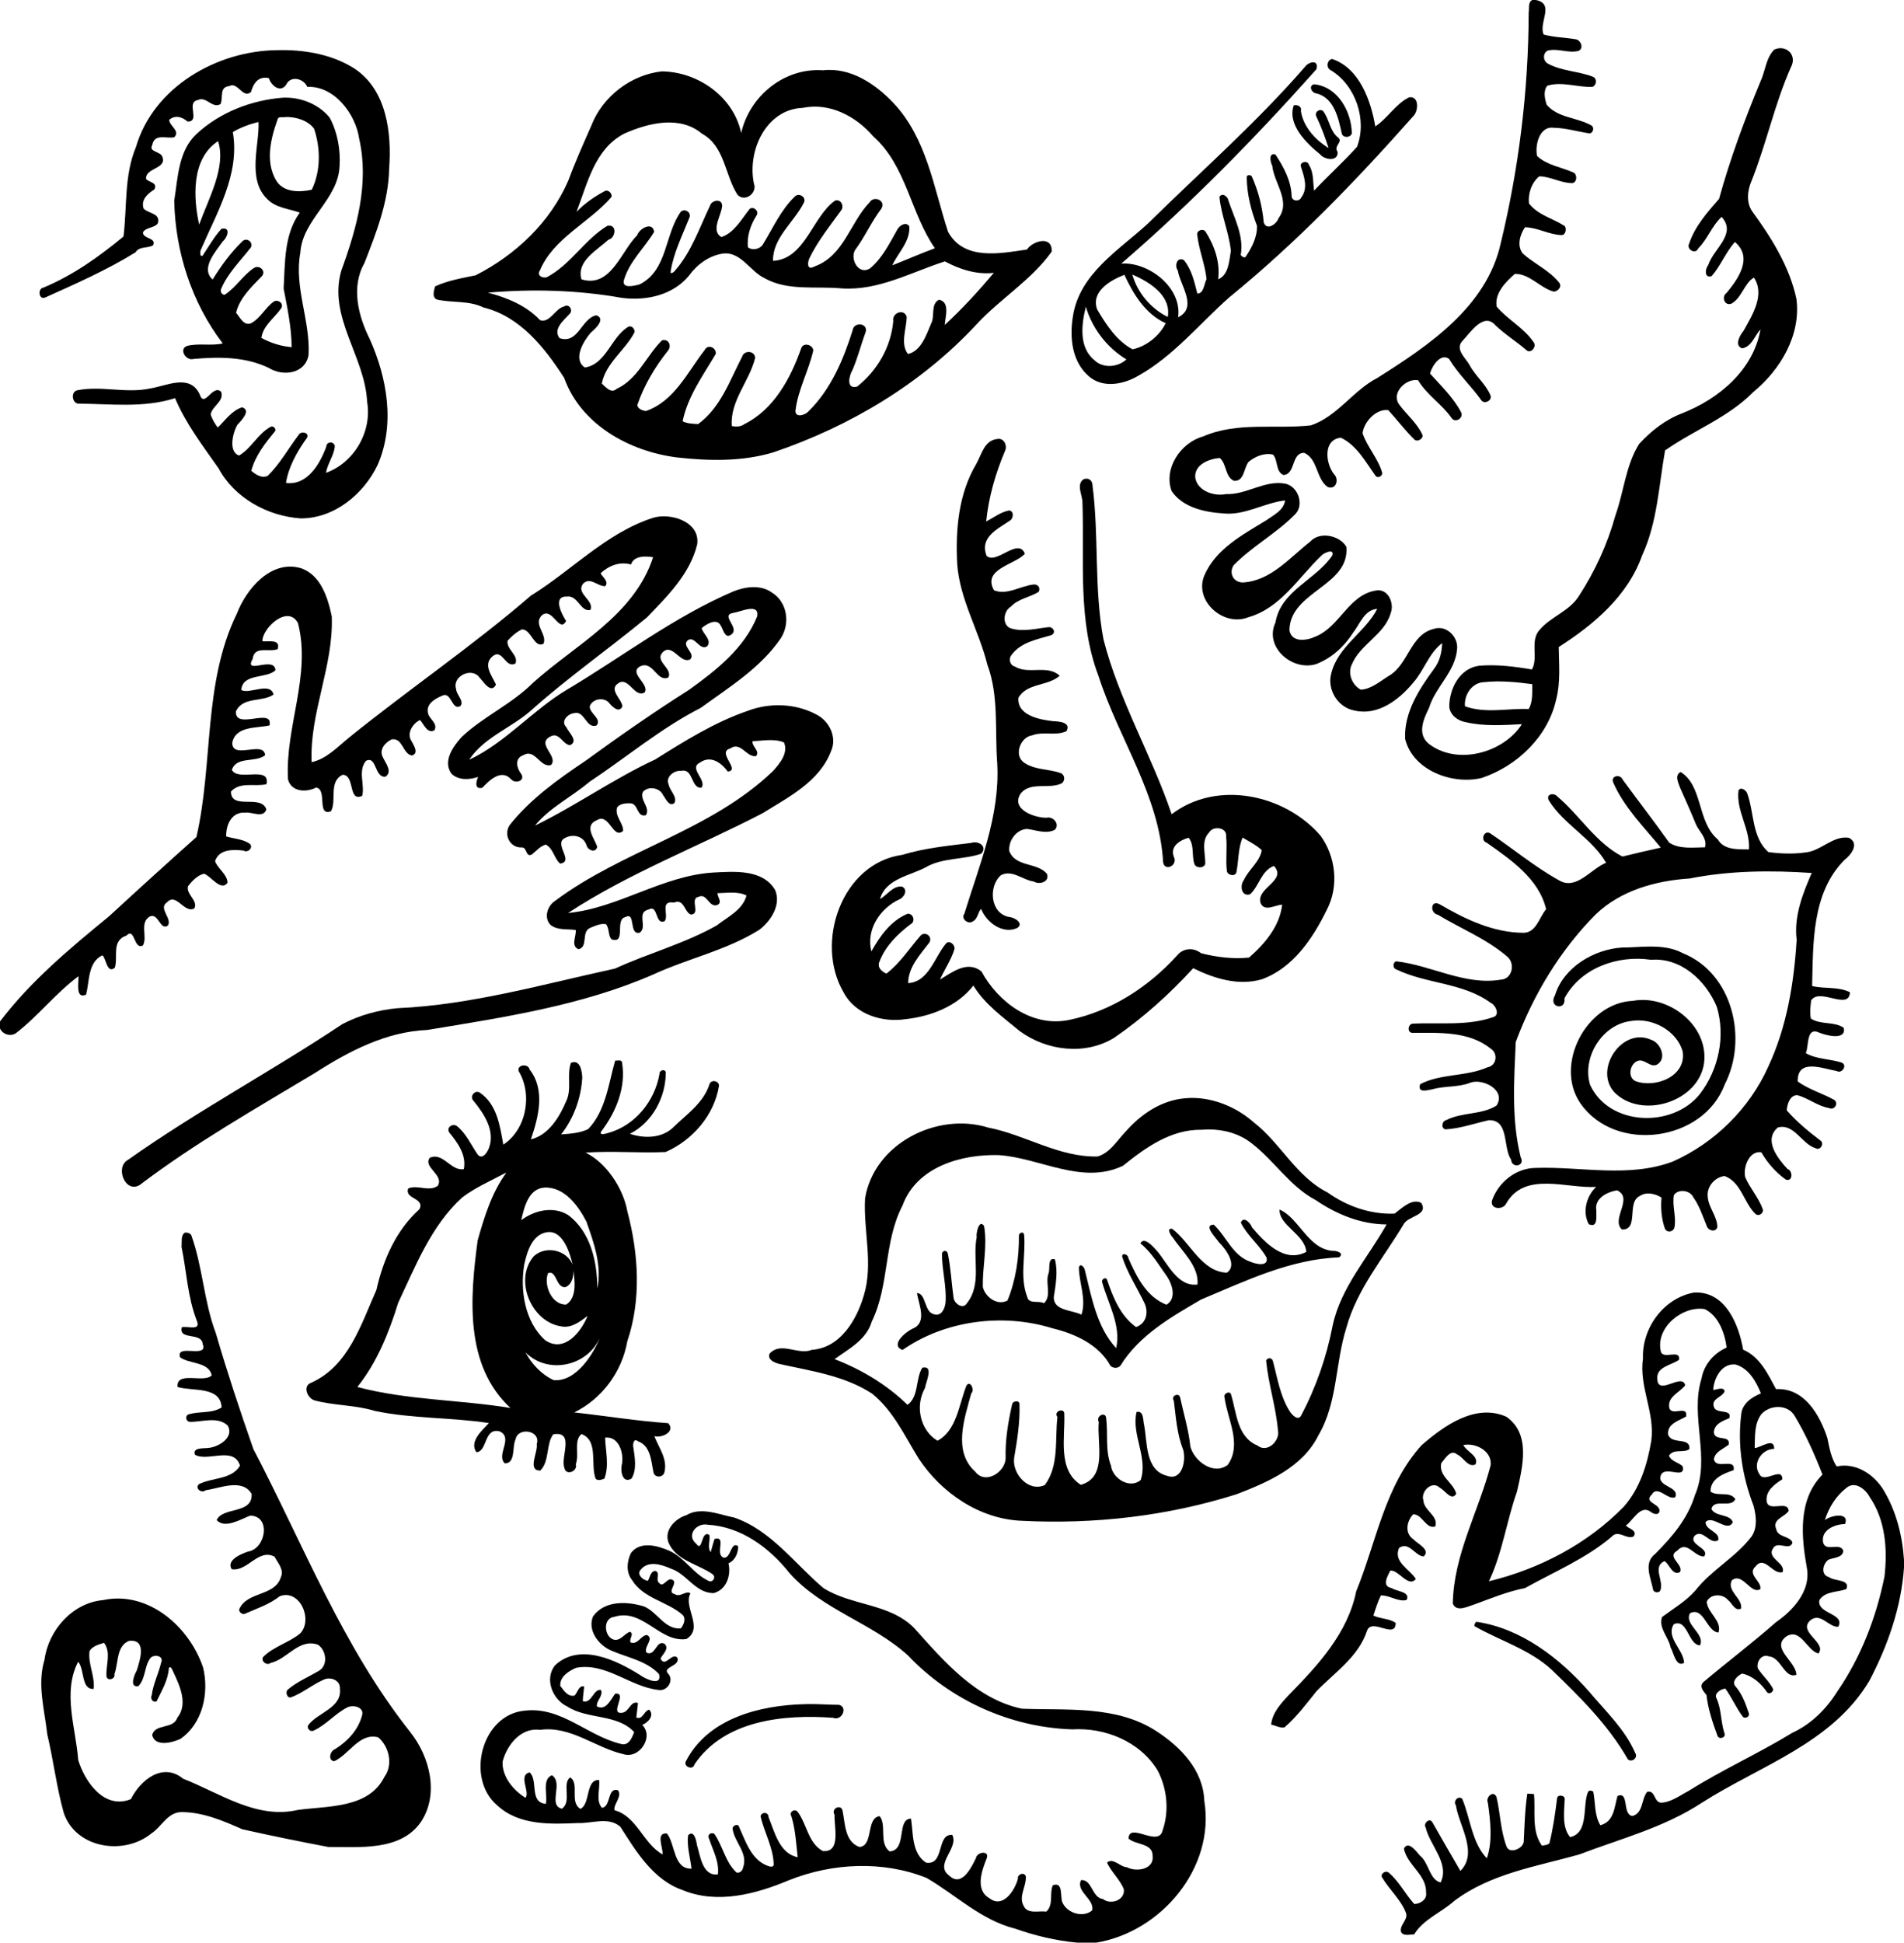
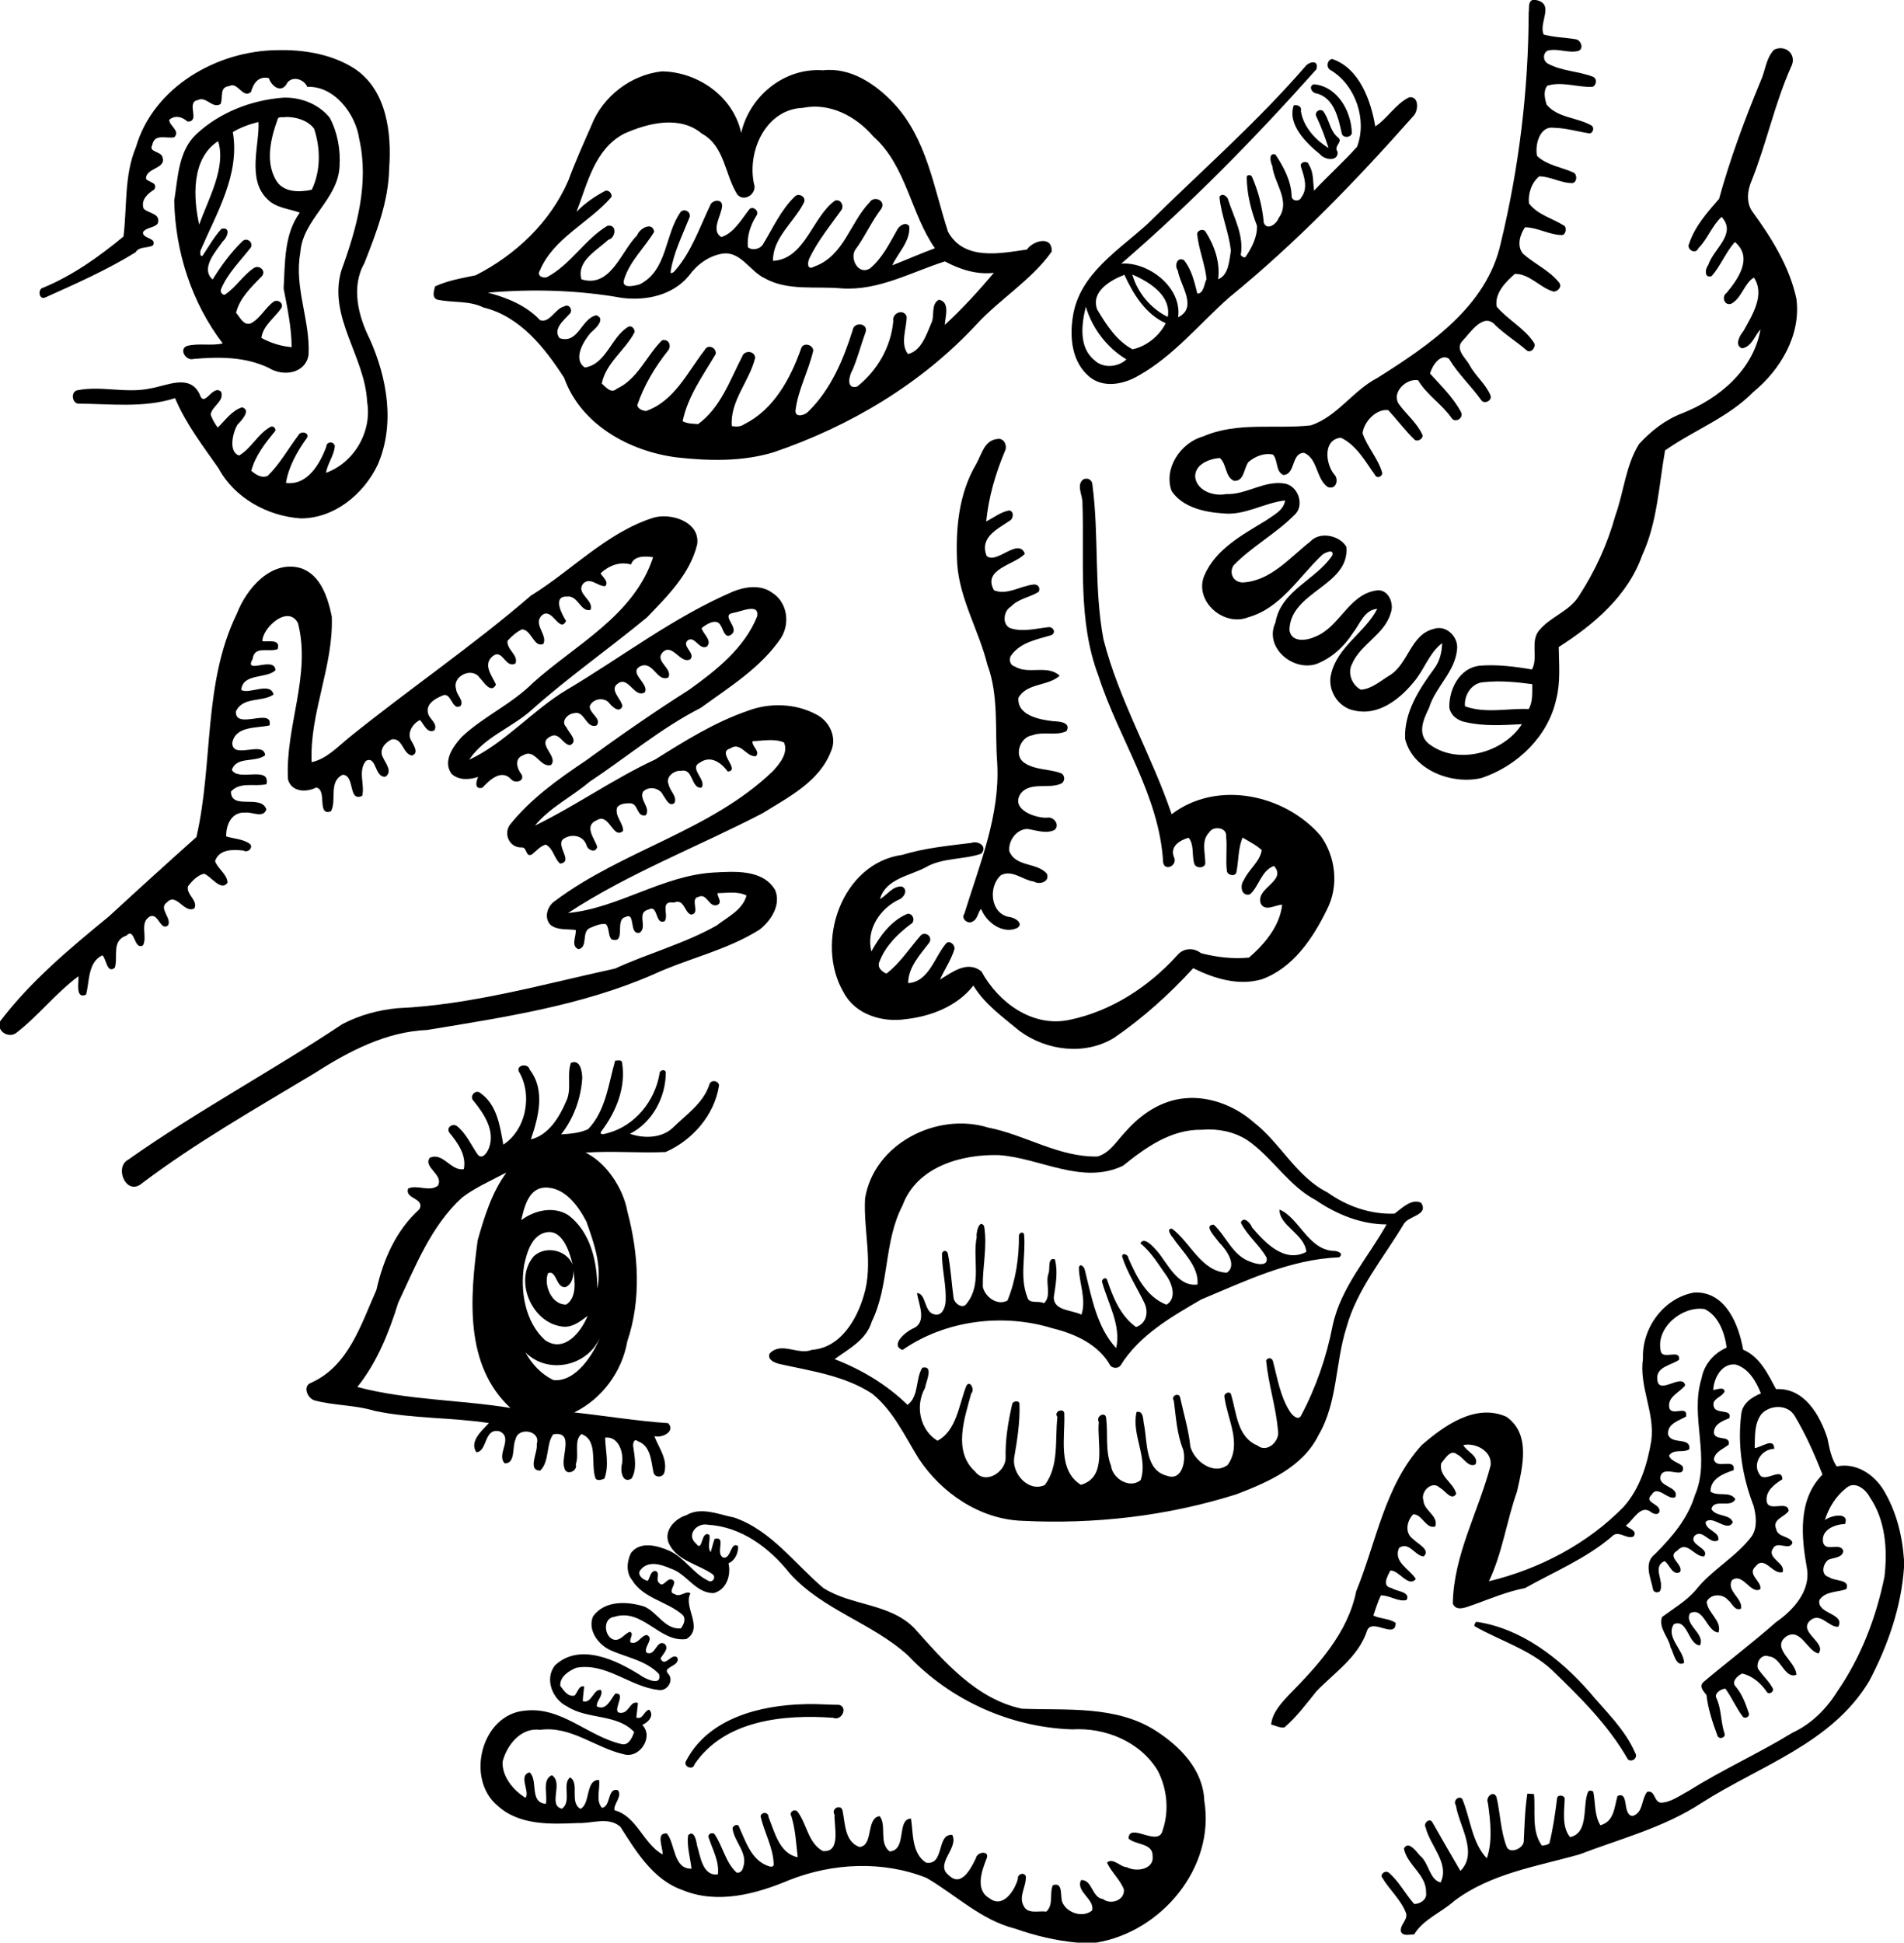
<svg xmlns="http://www.w3.org/2000/svg" height="1918pt" width="1880pt" version="1.1" viewBox="0 0 1880 1918">
  <path d="m1513 0h3.5c19.1 3.71 2.4 22.54 7.7 34.09 10.3 2.82 21 2.91 31.5 4.66 5.1 0.64 8.5 8.76 3.1 11.44-10.1 2.76-20.4-2.85-30.6-0.23-5 2.43-4.8 10.22 0.1 12.82 13.7 7.55 30.3 7.43 44.7 13.06 4.3 1.95 3.5 8.6-0.8 9.95-14.8 0.49-29.9-5.62-44.4-1.17-4.2 5.05-2.5 13.09-0.6 18.81 11.1 13.14 29.9 12.36 44.1 20.41 3.4 1.99 1.7 8.19-2.3 7.81-11.6-1.78-23.1-5.32-34.9-5.5-14.2-1.98-18.7 17.61-16.4 27.84 9.7 9.19 24 11.02 35.9 16.34 4 1.91 3.7 9.58-1 10.46-11.4 0.1-21.5-6.52-32.7-6.69-7.7 6.04-11.3 17.32-10.2 26.79 8.7 11.36 23.7 14.81 35.3 22.3 2 2.54 1 9.06-3.2 8.88-12.4-0.31-23.6-7.51-36-7.7-5.1 7.36-8.2 18.3-2.2 25.95 11.5 10.34 26.5 16.68 36.1 28.99 2.8 3.97-1.6 8.61-5.7 8.6-13.5-3.79-23.6-17.69-38.2-17.51-9.1 7.88-20.3 19.19-18 32.33 11.1 13.17 27.5 21.18 37 35.95 2.2 4.28-3.6 10.71-7.5 7.1-10.1-8.7-21.5-15.69-31.1-25.01-11.6-12.86-25.1 8.59-32.4 16.06-7.3 8.08 3.4 16.71 7.1 23.32 5.7 10.97 16.1 18.82 20.8 30.33 1.9 4.82-5.8 8.9-8.9 4.88-10.1-14.21-23.1-26.14-32.1-41.13-8.5-5.79-16.8 7.29-18.7 14.58 10.8 12.03 22.8 23.47 30.5 37.9 3.3 5.93-5.7 11.45-9.2 6.04-9.6-13.78-24.5-22.81-33.1-37.33-11.4-2.12-26.4 11.78-19.1 23.33 7.3 10.2 17.6 18.39 23.1 29.95 2.2 4.23-4.8 8.26-7.8 5.1-9.2-8.97-17-19.49-25.6-28.83-11.8-1.67-24.1 11.41-25.4 22.78 4.6 13.73 15.5 25.07 19.4 39.2 0.1 3.2-4.2 5.6-6.5 2.94-9.8-13.57-18.6-30.34-34.4-37.74-17.7 1.94-15.1 25.19-6.8 35.92 5.4 4.97 2.2 16.19-6.3 12.66-11.4-8.23-9.5-27.75-23.1-33.63-13-0.04-8.2 21.2-20.4 21.88-8-3.35-5.2-14.76-10.4-20.15-8.4-1.99-17.6 1.8-24 7.16-4.9 5.89-4.1 19.54-14.5 18.76-8.9-4.01-7-16.58-14-22.59-10.7 0.85-25.4 6.59-24.2 19.59 2.3 13.2 18.6 18.47 30.4 16.08 20.3 0.81 38-14.06 58.5-10.28 13.2 2.79 19.4 22.26 8.6 31.3-18.2 18.27-41.7 30.81-59.7 49.35-4.8 7.65-0.2 16.92 9.2 16.88 27.4-1.46 46.3-24.54 66.5-40.32 9.5-10.61 29.5-5.95 35.7 5.21 3.4 38.79-55.9 43.96-56.2 82.42 2.3 12.59 17.5 10.09 26.1 5.95 23.6-9.73 32.3-40.75 58.9-45.24 12.4-2.62 18.9 12.65 14.9 22.49-6.2 21.14-30 30.4-38.3 50.39-4.5 8.93 0.4 20.57 8.9 24.97 10.8-0.72 19.3-8.65 28.2-13.99 18.7-11.17 20.7-40.15 43.4-45.92 12.5-4.6 24.9 7.69 23.4 20.01-1.9 22.33-21.4 37.16-27.7 57.9-5.3 10.84-11.8 25.2-0.8 34.96 28.2 22.47 74.5 9.43 92.5-18.91-18.5 0.94-37.4 2.25-55.6-2.02-7.6-1.19-15.4-7.06-16.1-15.15 0-17.78 10.2-38.12 29.7-40.56 17.3-1.41 34.8 0.8 51.9 3.71 6.6-11.56-2.2-28.21 7.5-39.02 11.2-13.27 29.7-18.47 39.1-33.8 15.8-24.34 28.1-51.13 35.8-79.14 8.4-23.29 10.1-49.24 23.4-70.63 11.8-12.9 26.1-24.11 42.6-30.34 36.4-14.36 70.2-42.67 77.3-82.83-5.9 6.34-8.6 17.06-18.1 18.7-8.1-2.81-2.1-13.15 1.4-17.29 8.5-15.39 21.5-35.59 10.2-52.57-9.5 5.47-12 20.37-22.4 25.85-7 2.26-9.8-7.25-4.5-10.79 11.5-13.87 26.3-35.01 8.1-50.22-9 10.2-14 23.42-22.8 33.59-7.4 2.84-6.8-6.92-3.5-10.74 5.2-16.29 28.6-30.73 13.2-47.58-9.5 8.56-13.8 21.92-23 30.99-2.7 6.7-12 0.86-9.1-4.46 5.6-17.14 18-31.07 29.6-44.36 10.9-39.58 25.2-78.07 40.9-115.97 4.9-10.35 5.3-23.32 13.7-31.47 11.5-5.11 22.8 5.33 16.4 17.32-16.1 36.3-24.2 75.46-38.9 112.29-4.1 9.38-5.5 21.5 0.7 30.28 19 25.98 36.8 54.52 43.6 86.4 4.6 35.69-15.8 69.93-42.7 91.94-24.8 25.24-58.6 37.61-87 57.57-6.2 34.84-7.6 71.12-22.7 103.73-14.1 39.9-47.7 68.3-82.3 90.38 0.2 17.05 1.9 34.43-2.4 51.18-7.9 37.01-38.5 66.25-73.6 78.07-28.9 7.09-68.2-7.4-75.7-38.62-1.1-25.92 13.6-48.65 28.3-68.7 5.8-7.39 8-16.53 8.3-25.77-13 9.61-18 27.23-28.8 39.27-13.8 16.7-34.7 32.63-57.6 27.31-16.3-2.69-27.6-20.62-23.1-36.73 6.5-26.64 33.6-40.65 45.4-63.7-12.9 0.95-17.1 15.14-24 23.77-8.7 13.59-21.2 25-36.4 30.79-23.2 7.26-51.6-16.59-40.1-41.14 5.3-31.51 40-42.03 56.1-66.15 2.2-7.13-7.7-2.73-10.3-0.26-23 21.78-40.5 52.3-72.9 61.37-24.2 9.53-53.5-16.19-43.2-41.21 11.2-26.19 37.7-40.23 60.8-54.34 7.2-5.16 17.7-9.96 19-19.87-20.9 2.39-39.7 15.09-61.2 12.81-18.5-1.2-39.9-5.92-50.8-21.99-8.3-22.27 8.9-47.93 31-53.96 34-14.83 71-7 106.5-10.99 26-8.67 41.6-34.46 65.7-46.87 50.6-31.97 107.6-70.11 121.6-132.44 18.1-74.64 27.5-151.44 27.7-228.25 0.8-4.21-1-10.11 3.6-12.39m-47.4 673.48c-12.2 0.32-20.1 12.46-19.1 23.82 20.1 7.41 42.1 1.87 62.9 2.74 4.3-7.31 3.4-16.45 3.5-24.56-15.7-2.09-31.5-3.68-47.3-2z" />
  <path transform="scale(.8)" d="m348.13 61.824c-2.07 0.003-4.13 0.033-6.19 0.088-74.34 0.7-152.6 45.588-174.15 119.63-14.72 35.07-10.8 73.41-15.38 110.34-30.11 24.92-62.323 47.84-98.685 63.03-7.825 1.05-5.95 16.69 2.937 11.85 37.638-16.91 75.548-33.67 110.73-55.42 4.63-7.76 15.09-4.53 21.51-8.65 4.78-9.58-12.95-7.65-12.44-16.08 4.13-6.5 14.19-5.02 18.32-11 3.63-12.72-11.49-11.67-17.52-18.2-3.71-10.71 5.12-18.61 13.18-23.53 4.65-8.86-6.61-8.53-10.14-13.06-0.82-14.06 25.54-12.13 20.15-27.07-1.89-7.11-17.35-6.01-12.63-14.49 2.88-15.22 17.52-7.72 27.39-9.9 7.58-8.07-6.22-13.76-6.32-21.51 7.56-6.43 16.11-3.46 22.65 2.18 16.32 0.16-2.48-23.9 12.53-26.48 10.35-5.41 17.84 11.01 28.13 4.94 3.62-8.05-1.96-20.92 10.66-22.23 10.57-6.01 16.66 16.01 26.93 7.31 2.98-10.77 9.13-20.096 22.09-17.121 2.43 8.791 14.08 18.761 21.32 8.101 5.46-11.737 21.5-7.862 26.08 2.66 33.05-1.57 59.72 33.18 64.11 64.38 12.46 55.04-3.28 110.76-22.1 162.29-16.67 57.48 29.22 106.03 31.83 161.94 6.3 36.59-15.78 75.07-50.76 87.73 1.88-11.3 9.49-20.75 10.85-32.14 0.3-6.74-10.21-7.37-10.5-0.07-7.9 21.16-23.21 48.12-49.76 44.7 3.21-20.03 14-39.29 25.98-55.75 3.41-6.57-7.97-8.89-10.54-3.26-12.6 16.71-22.93 35.49-37.96 50.23-7.45 3.48-14.77-1.61-20.22-6.19 4.79-18.72 17.43-34.46 29.45-49.16 1.3-3-2.42-6.64-5.4-5.31-15.89 8.52-24.01 26.81-39.22 35.62-13.32-4.68-7.98-27.71-2.07-37.96 4.64-4.9 17.62-18.1 5.78-21.57-12.89 4.17-20.67 16.08-29.97 24.97-3.69-4.91-7.02-10.41-8.73-16.31 1.89-10.38 16.99-16.11 12.94-27.78-10.63-10.27-20.79 21.52-26.69 2.75-12.21-25.35-40.65-10.12-60.64-6.97-29.61 6.54-60.27-3.61-89.998 2.27-8.05 1.44-7.324 14.51 0.264 16.53 39.904 0.16 81.124 5.7 120.19-6.75 12.93 31.08 34.13 58.69 53.56 86.44 19.75 36.81 60.55 59.15 101.53 61.94 41.37 0.06 77.72-29.9 94.94-66.09 21.74-49.81 11.8-106.95-9.71-155.12-14.25-28.42-23.42-64.47-6.65-93.85 14.67-37.57 29.8-75.96 30.53-116.86 3.28-43.53-2.98-96.72-42.6-123.08-26.39-16.915-58.53-22.993-89.59-22.956zm5.26 58.676c-1.35-0.02-2.69 0-4.03 0.06-38.97 2.96-77.8 17.97-106.65 44.65-22.77 21.14-23.04 53.99-27.67 82.45 1.21 62.8 21.6 126.1 59.9 176.19-14.46 3.34-29.83-0.65-44.09 3.09-10.54 3.86-1.41 18.72 7.86 16.07 31.63-2.75 64.08-2.96 93.28 11.18 17.29 10.79 44.85 7.15 48.82-16.03 2.4-42.41-18.08-83.54-10.13-126.25 2.57-41.06 46.48-65.22 48.41-106.53 1.34-20.48-2.43-41.65-12-59.89-12.67-16.03-33.51-24.73-53.7-24.99zm-0.51 23.86c12.52-0.17 26.93 4.12 34.73 14.39 8.13 24.16 8.35 52.22-2.81 75.41-15.04 3.31-35.51 3.7-44.35-12.1-13.19-22.94-6.31-51.15 2.12-74.59 0.73-4.48 7.03-2.07 10.31-3.11zm-33.88 6.19c1.81 26.03-14.68 70.31 10.64 94.89 10.7 11.31 27.12 12.06 40.35 17-19.6 27.04-18.05 61.82-19.93 93.62 4.56 23.9 9.77 47.94 9.9 72.39-12.92-1.06-26-5.17-37.31-11.39 1.94-15.37 16.32-24.71 24.51-36.78 3.6-6.42-4.8-11.27-9.54-7.89-10.34 7.57-16.21 20.34-27.67 26.51-9.03 3.74-13.73-7.23-18.6-12.89 4.55-18.64 19.25-31.99 31.99-45.29 5.37-6.15-3-14.36-9.9-10.01-13.65 9-22.24 24.13-36.12 33.07-3.5 0.16-5.78-3.92-4.46-7 7.97-19.17 23.03-33.89 35.63-49.98 5.96-5.96-3.13-14.81-9.17-9.21-14.38 13.99-26.38 30.31-36.86 47.38-15.61-13.76 4.24-35.05 12.64-47.25 5.32-4.11 10.56-18.17-1.78-15.31-9.15 9.98-15.67 21.9-23.21 33.05-3.11 2.37-3.32-3.88-2.61-6.31 19.81-46.16 48.89-93.91 39.86-146.14 9.72-5.86 20.65-9.77 31.64-12.46zm-49.8 23.64c10.19 32-11.75 70.8-23.4 102.97-7.06-31.89-10.3-81.21 23.4-102.97z" />
  <path transform="scale(.8)" d="m1644.1 72.787c-6.6 1.488-7.7 11.238-1.2 14.125 30.7 18.808 44.6 61.438 32 94.308-16.9 18.74-35.7 35.69-53 54.07-1.6-10.85-0.2-22.3-6.5-32.07-1.3-5.83-11.9-3.34-9.7 2.56 3.9 12.23 9.1 26.3 0.4 37.84-2.3 5.34-10.7 5.08-11.9-0.88-0.3-19.09-9.8-36.72-20-52.08-8.8-2.7-6.3 9.49-3.9 14.06 2.2 21.4 23.3 43.65 7.7 64.63-2.2 6.9-14.2 15.88-18.2 5.49-1.7-19.44-6.6-38.49-14.4-56.39-1-3.14-7.1-3.18-6.6 0.65 0.2 20.49 5.3 40.43 12.6 59.45 0.5 14.2-6.5 27.4-14.3 38.89-2.3 0.56-4.5-0.85-5.7-2.74 4.1-23.54-7.9-45.34-15.2-67-0.6-5-7.8-10.7-11.1-4.6 2.1 22.52 11.8 43.96 14.1 66.49-2.1 12.1-2.7 29.9-15.7 35.09 2.7-20.9-4.5-41.48-15.6-58.88-2.8-4.07-10.4-1.71-10.3 3.3 1.9 18.77 9.7 36.72 11.6 55.41-3.1 5.86-3.3 17.78-11.4 17.83-3.6-14.39-7-29.66-16.6-41.34-8.4-4.46-11.9 6.98-7.5 12.74 2.8 18.32 25.1 45.71 0.4 57.8 5.1-37.28-37.4-68.79-70.2-66.16 85.8-74.03 165.5-155.26 240.8-239.81 3.6-12.583-9.4-9.433-13.8-3.371-59.9 69.151-128.9 129.43-193.9 193.54-36.1 33.14-84.8 62.07-92.8 114.88-4.2 25.92-1.3 55.87 19.9 73.94 17.3 14.88 42.6 9.94 60.9-0.85 43.5-24.31 75.2-63.91 112.1-96.62 82.9-67.5 157.3-144.7 228-224.62 5.7-6.58 6.3-24.27-5.9-22.33-16.6 7.96-26.8 26.27-41.8 35.85-5.2-31.1-19.3-71.928-53.3-83.203zm-22.3 31.243c-7.3 1.78-2.8 10.97 3 11.21 21.9 5.55 27.1 30.51 31.3 49.64 1.5 5.84 11.3 5.11 12.4-0.5-0.6-26.97-17.6-57.67-46.7-60.35zm-22.5 25.76c-0.9-0.02-1.8 0.08-2.5 0.31-8.1 23.45 15.4 46.62 32.6 60.41 5.5 7.01 22.7 9.19 21.5-3.21-5.5-7.12 7.2-12.1 0.7-17.48-10.5-8.13-10.8-23.06-18.8-33.04-5.2-3.13-10.8 2.48-8 7.19 6 12.52 10.7 25.54 15 38.73-16.3-9.95-31.2-26.14-34.2-45.67 1.3-4.66-2.6-7.14-6.3-7.24zm-201.7 209.03c20.9 9.08 48.3 25.78 43.7 52.32-20.7-10.09-37.5-29.94-43.7-52.32zm-9.8 0.33c10.5 22.84 25.7 48.59 51 59.75-7.8 15.59-23.8 28.66-41 32.21-19.7-10.57-32.5-30.43-43.6-49.15-8.1-22.2 16.4-36.16 33.6-42.81zm-47.6 39.4c7.8 26.63 26.2 50.77 50.1 65.01-10.6 9.84-29 11.43-39.7 0.79-19.3-15.75-15.8-44.27-10.4-65.8z" />
-   <path d="m812.6 69.41c27.23-3.12 51.78 13.47 69.65 32.34 32.83 34.98 39.62 83.48 53.85 127.13 15.82 28.73 51.18 21.38 77.9 17.48 5.8-8.73 25.4-14.3 24.4 2.13-20.1 28.17-50.77 46.44-74.16 71.76-54.48 58.72-125.12 100.73-200.64 126.36-30.85 9.27-63.5 8.54-95.19 5.01-46.73-5.88-94.85-32.25-111.4-78.62-19.12-29.67-43.58-60.7-79.59-69.4-14.32-7.1-30.71-4.39-45.9-7.82-5.36-2.23-3.01-8.8-1.96-13 12.63-5.88 26.57-8.15 40.09-10.98 39.51-20.09 73.74-52.41 91.54-93.61 6.76-18.42 14.86-36.31 22.74-54.27 11.07-28.68 39.13-50.18 69.68-53.45 35.69 0.53 70.66 25.07 78.22 60.86 8.33-36.62 42.63-64.64 80.77-61.92m-20.02 37.1c-36.38 1.44-54.91 42.6-48.15 74.79 3.68 9.56-9.59 18.92-16.43 10.71-12.4-19.55-12.42-47.9-34.96-60.05-21.78-18.43-53.43-10.46-76.94 0.1-29.02 15.28-36.03 49.04-46.88 77.12 7.91-8.25 17.49-14.92 27.63-20.34 3.47-2.25 7.96 2.16 6.86 5.71-22.01 25.49-57.22 40.43-70.69 72.58-3.26 4.96 2.52 7.77 6.82 6.6 23.62-12.39 37.15-36.97 59.76-50.73 9.98-2.22 8.57 11.95 1.05 13.72-11.12 10.45-31.79 21.07-26.52 39.08 28.95 8.91 38.88-27.52 55.05-43.57 2.1-6.62 15.16-13.92 16.71-3.34-9.55 15.86-24.32 29.11-29.76 47.42-2.67 9.32 10.47 5.78 15.53 4.43 27.75-14.11 24.36-49.11 40.56-71.68 4.14-3.73 11.05 0.87 8.27 6.35-6.76 17.08-15.28 33.9-18.21 52.15-1.13 3.81 2.91 1.48 4.08-0.2 16.26-18.49 24.22-42.33 34.68-64.22 1.55-5.75 11.98-7.43 11.99-0.05-0.31 9.1-11.79 24.54-0.73 30.95 12.68-4.16 19.95-17.81 27.93-27.78 3.86-3.06 9.81 2.51 6.71 6.61-5.88 9.29-9.64 20.22-8.43 31.29 4.56 3.62 12.62 1.7 15.18-3.55 9.77-15.93 17.52-33.65 31.25-46.68 3.93-3.94 11.7 0.74 8.7 6.34-9.59 19.11-30.79 34.53-30.4 57.3 31.73-1.74 38.62-43.28 61.24-59.51 6.17-1.88 9.44 6.01 5.73 10.1-11.01 15.22-22.93 30.03-31.14 47.05-1.73 4.04-2.55 12.08 4.92 7.98 29.34-10.47 35.13-43.18 54.71-63.5 4.21-6.85 16.3-1.77 11.53 6.31-9.88 13.02-16.43 28.16-26.17 41.25-4.74 9.12 3.84 24.54 14.86 17.84 12.35-10.18 19.48-25.12 27.28-38.78 2.2-3.77 8.51-7.79 11.62-2.81 1.1 14.89-11.02 25.89-16.81 38.46 14.06-5.48 27.94-11.65 42.08-16.85-24.07-34.57-28.07-81.37-60.8-110.4-17.08-19.87-42.87-33.68-69.71-28.2m-78.89 143.88c-13.6 2.01-25.57 10.82-33.46 21.84-15.88 19.31-42.47 25.02-66.23 21.86-43.65-7.73-88.06-8.94-132.21-5.15 18.7 4.99 37.75 12.54 51.4 27.13 9.6 3.4 15.02-11.51 23.66-13.44 5.4-3.54 9.38 4.29 5.35 7.52-5.72 6.31-16.49 14.77-9.69 23.74 18.69 6.19 21.32-19.53 36.25-22.6 9.92 3.34-1.11 13.63-5.4 17.11-7.03 8.05-18.23 26.28-5.89 34.46 21.33-3.27 25.93-30.43 43.09-40.33 3.29-1.36 6.24 2.2 6.08 5.32-9.2 17.93-28.4 30.32-32.45 50.86 3.96 3.45 9.25 10.22 14.64 5.21 20.98-9.64 29.27-32.48 44.77-47.88 6.69-1.93 9.89 5.52 5.88 10.27-12.89 16.12-23.54 34.13-30.24 53.68 0.46 3.64 5.26 5.56 8.61 5.82 28.07-9.79 40.85-38.25 57.87-60.11 3.09-6.69 12.27-2.1 10.93 3.91-12.43 21.02-27.71 41.88-32.62 66.29 4.62 2.46 10.16 2.47 15.28 2.82 22.41-16.45 31.26-43.11 43.55-66.81 2.18-6.44 12.31-5.68 12.8 1.34-5.59 23.18-24.99 42.52-23.11 67.4 4.11 0.8 8.79 0.8 12.29-1.82 29.18-14.43 45.74-45.18 56.16-74.72 2-6.48 11.62-3.92 12.01 1.94-4.61 20.25-15.21 38.9-17.61 59.69 0.08 7.18 9.78 4.06 12.84 0.46 22.13-21.67 34.57-51.26 43.67-80.23 1.3-8.86 16.2-6.89 12.59 2.54-4.54 12.27-7.66 25.08-12.91 37.09-3.29 5.44-6.36 19.06 4.72 16.1 20-15.92 33.27-38.89 35.69-64.5-1.51-8.3 10.5-12.93 13.25-4.52-0.07 11.89-6.63 26.54 1.24 36.87 13.11-3.06 18.02-18.77 22.92-30.14 3.89-7.35-0.78-19.16 7.74-23.49 11.23 2.32 6.12 16.76 5.72 24.88 17.26-15.91 33.36-33.48 48.46-51.43-16.9 2.07-33.89-3.47-48.37-11.29-33.34 10.67-65.35 28.98-101.62 26.7-25.42-2.52-53.57 2.95-76.82-10.31-14.05-6.84-23.37-26.49-40.83-24.08z" />
+   <path d="m812.6 69.41c27.23-3.12 51.78 13.47 69.65 32.34 32.83 34.98 39.62 83.48 53.85 127.13 15.82 28.73 51.18 21.38 77.9 17.48 5.8-8.73 25.4-14.3 24.4 2.13-20.1 28.17-50.77 46.44-74.16 71.76-54.48 58.72-125.12 100.73-200.64 126.36-30.85 9.27-63.5 8.54-95.19 5.01-46.73-5.88-94.85-32.25-111.4-78.62-19.12-29.67-43.58-60.7-79.59-69.4-14.32-7.1-30.71-4.39-45.9-7.82-5.36-2.23-3.01-8.8-1.96-13 12.63-5.88 26.57-8.15 40.09-10.98 39.51-20.09 73.74-52.41 91.54-93.61 6.76-18.42 14.86-36.31 22.74-54.27 11.07-28.68 39.13-50.18 69.68-53.45 35.69 0.53 70.66 25.07 78.22 60.86 8.33-36.62 42.63-64.64 80.77-61.92m-20.02 37.1c-36.38 1.44-54.91 42.6-48.15 74.79 3.68 9.56-9.59 18.92-16.43 10.71-12.4-19.55-12.42-47.9-34.96-60.05-21.78-18.43-53.43-10.46-76.94 0.1-29.02 15.28-36.03 49.04-46.88 77.12 7.91-8.25 17.49-14.92 27.63-20.34 3.47-2.25 7.96 2.16 6.86 5.71-22.01 25.49-57.22 40.43-70.69 72.58-3.26 4.96 2.52 7.77 6.82 6.6 23.62-12.39 37.15-36.97 59.76-50.73 9.98-2.22 8.57 11.95 1.05 13.72-11.12 10.45-31.79 21.07-26.52 39.08 28.95 8.91 38.88-27.52 55.05-43.57 2.1-6.62 15.16-13.92 16.71-3.34-9.55 15.86-24.32 29.11-29.76 47.42-2.67 9.32 10.47 5.78 15.53 4.43 27.75-14.11 24.36-49.11 40.56-71.68 4.14-3.73 11.05 0.87 8.27 6.35-6.76 17.08-15.28 33.9-18.21 52.15-1.13 3.81 2.91 1.48 4.08-0.2 16.26-18.49 24.22-42.33 34.68-64.22 1.55-5.75 11.98-7.43 11.99-0.05-0.31 9.1-11.79 24.54-0.73 30.95 12.68-4.16 19.95-17.81 27.93-27.78 3.86-3.06 9.81 2.51 6.71 6.61-5.88 9.29-9.64 20.22-8.43 31.29 4.56 3.62 12.62 1.7 15.18-3.55 9.77-15.93 17.52-33.65 31.25-46.68 3.93-3.94 11.7 0.74 8.7 6.34-9.59 19.11-30.79 34.53-30.4 57.3 31.73-1.74 38.62-43.28 61.24-59.51 6.17-1.88 9.44 6.01 5.73 10.1-11.01 15.22-22.93 30.03-31.14 47.05-1.73 4.04-2.55 12.08 4.92 7.98 29.34-10.47 35.13-43.18 54.71-63.5 4.21-6.85 16.3-1.77 11.53 6.31-9.88 13.02-16.43 28.16-26.17 41.25-4.74 9.12 3.84 24.54 14.86 17.84 12.35-10.18 19.48-25.12 27.28-38.78 2.2-3.77 8.51-7.79 11.62-2.81 1.1 14.89-11.02 25.89-16.81 38.46 14.06-5.48 27.94-11.65 42.08-16.85-24.07-34.57-28.07-81.37-60.8-110.4-17.08-19.87-42.87-33.68-69.71-28.2m-78.89 143.88c-13.6 2.01-25.57 10.82-33.46 21.84-15.88 19.31-42.47 25.02-66.23 21.86-43.65-7.73-88.06-8.94-132.21-5.15 18.7 4.99 37.75 12.54 51.4 27.13 9.6 3.4 15.02-11.51 23.66-13.44 5.4-3.54 9.38 4.29 5.35 7.52-5.72 6.31-16.49 14.77-9.69 23.74 18.69 6.19 21.32-19.53 36.25-22.6 9.92 3.34-1.11 13.63-5.4 17.11-7.03 8.05-18.23 26.28-5.89 34.46 21.33-3.27 25.93-30.43 43.09-40.33 3.29-1.36 6.24 2.2 6.08 5.32-9.2 17.93-28.4 30.32-32.45 50.86 3.96 3.45 9.25 10.22 14.64 5.21 20.98-9.64 29.27-32.48 44.77-47.88 6.69-1.93 9.89 5.52 5.88 10.27-12.89 16.12-23.54 34.13-30.24 53.68 0.46 3.64 5.26 5.56 8.61 5.82 28.07-9.79 40.85-38.25 57.87-60.11 3.09-6.69 12.27-2.1 10.93 3.91-12.43 21.02-27.71 41.88-32.62 66.29 4.62 2.46 10.16 2.47 15.28 2.82 22.41-16.45 31.26-43.11 43.55-66.81 2.18-6.44 12.31-5.68 12.8 1.34-5.59 23.18-24.99 42.52-23.11 67.4 4.11 0.8 8.79 0.8 12.29-1.82 29.18-14.43 45.74-45.18 56.16-74.72 2-6.48 11.62-3.92 12.01 1.94-4.61 20.25-15.21 38.9-17.61 59.69 0.08 7.18 9.78 4.06 12.84 0.46 22.13-21.67 34.57-51.26 43.67-80.23 1.3-8.86 16.2-6.89 12.59 2.54-4.54 12.27-7.66 25.08-12.91 37.09-3.29 5.44-6.36 19.06 4.72 16.1 20-15.92 33.27-38.89 35.69-64.5-1.51-8.3 10.5-12.93 13.25-4.52-0.07 11.89-6.63 26.54 1.24 36.87 13.11-3.06 18.02-18.77 22.92-30.14 3.89-7.35-0.78-19.16 7.74-23.49 11.23 2.32 6.12 16.76 5.72 24.88 17.26-15.91 33.36-33.48 48.46-51.43-16.9 2.07-33.89-3.47-48.37-11.29-33.34 10.67-65.35 28.98-101.62 26.7-25.42-2.52-53.57 2.95-76.82-10.31-14.05-6.84-23.37-26.49-40.83-24.08" />
  <path transform="scale(.8)" d="m1232.6 541.6c-0.5 0.01-1 0.06-1.5 0.16-16.3 1.55-19.4 18.94-26.1 30.74-22 36.94-25.8 81.29-23.6 123.4 3.1 43.94 26.8 82.14 37.2 124.22 14.5 38.92 9.1 81.1 12.2 121.67 3.7 64.81-22 125.51-40.6 186.01-4.7 6 5 13.6 10.5 9.3 6.2-2.8 6.3-12 10.3-15.3 6.5 16.6 26.4 31.4 44.3 23.6 9.2-5.9-3.4-13.3-9.5-13.7-23.7-3.9-26.3-37.8-10.4-51.6 13.9-7.3 27 6.1 40.5 7.8 6.7 4.3 20.2 0.6 16.2-9.6-12.1-14.3-38.7-7.9-46.4-28-1.3-12.6 8.5-26.5 21.8-27.3 11.1 1.4 23.5 6.6 34.2 1.2 6.9-6.3-1.3-17.1-9.9-15-14.9 0.3-45.2-10.64-31.8-30.2 12.3-14.79 34.9-4.54 50.4-12.25 4.4-3.11 4.1-10.27-1-12.54-14.5-5.4-31.5-3.7-44.7-12.53-14.2-8.73-5.5-32.19 9.3-34.19 13.6-5.21 29.4 1.12 42.3-5.2 6.1-11.03-9.6-11.97-16.3-12.22-16.8-1.87-44.9-7.05-43-28.95 10.6-18.5 36.3-14.04 50.9-27.16-15-14.17-38.6-0.95-55.5-11.45-6-1.54-7.8-9.47-4.1-13.97 11.4-15.94 31.8-19.4 49.2-24.65 6.1-2.62 3.1-9.84-2.7-9.95-15.3 1.51-31.3 6.19-46.6 1.71-11.8-3.29-10.1-21.68-0.6-26.89 9.3-10.05 23.3-11.36 34.4-18.36 2.4-5.07-0.9-9.3-5.8-9.09-16.5 1.53-33.2 13.8-49.4 7.18-14.7-26.45 25.5-31.23 38.2-45.04-8.2-20.89-35.4 13.88-47.3 2.51-8.8-22.98 13.3-32.88 28.6-43.34 4.9-2.48 5.4-12.85-1.3-12.58-10.2 2.11-18.7 8.84-27.8 13.51 3-30.05 11.5-59.31 23.2-87.02 3.1-6.18-0.8-15.12-7.8-14.93zm108.6 49.14c-1.3-0.05-2.7 0.22-4.1 0.87-9.1 6.78-0.9 19.6-1.1 28.69 2.5 71.39-6.2 145.51 19.8 213.88 24.8 77.37 75 146.83 79.8 229.92 1.6 12 18.8 4.1 13.2-6.7-5-13.2 8.1-20.7 18.2-23.5 7.2 8.5 3.8 21.7 7 31.8 1.2 6 12.5 6.4 13.6 0.2 0.3-12.6-5.5-28.4 4.9-38.6 4.4-8.3 22-6.5 20.8 4.7 1.6 14.3-0.8 28.9 1 43.2 1 5.3 10.9 7.1 11.8 0.8 2.8-14 1.9-29 7.6-42.3 8 4.9 16.8 9.1 23.6 15.5-2.3 14.5-16.4 24.1-22.2 37.2-5 6.5-3.1 20.5 7.8 17.3 11.3-10.2 13.7-29.2 29.5-35 16.7 18.6-22.9 26.9-16.4 46.2 5.2 10.7 17.9 1.9 26.5 1.6-2.9 26.5-21.6 48.5-40.9 65.3-19.6 2-40.2-0.5-59.2-5.4-9.2-7.3-22.1-6.5-29.6 2.8-35.1 38.7-81.4 68.9-133 79.5-45.7 9.6-87.7-21.6-108.5-59.9-17.4-13.8-35.9 1-51.1 10.1 5.7-12.7 13.9-24.4 17.9-37.8 0.6-5-5.7-10.9-10.2-7-14.4 16.7-21.5 47.8-47 49.2 0.1-19.9 15-35.3 26.3-50.3 3.9-7.4-4.9-13.5-10.5-8.9-14 15.9-25.7 34.6-42.7 47.5-6.2-2.9-12-8-8.2-15.6 7.2-18.6 22.1-33.2 37.7-45.1 7-3.3 3.8-13.8-3.3-13.2-20.7 8.6-34.2 27.6-44.7 46.5-6.8-26.8 10.6-53.1 34.4-64.2 6.3-2.4 11.3-12.5 3.2-15.9-11.2-1-18.2 10.6-27 15.5 6.9-24.8 36.1-28.6 55.9-38.9 21-12.5 46.8-9.4 69.1-17.1 8-8.7-3-16.5-12.5-13.3-28.5 3.5-57.4 6.3-84.9 14.7-75 10.3-108.5 108.6-72.4 169.9 14.1 27.1 47.8 37.3 76.4 32.9 31.4-3.4 63.9-16 83.7-41.5 13.9 23.2 36.8 39.2 57.3 56.3 33.1 24.2 80.2 30.2 116.1 8.4 35.9-24.6 68.6-54 97.9-86.1 25.9 12.8 55.9 22.1 84.7 13.7 38.6-14 63-50.5 80.3-85.9 15-28.8 11.1-65.3-7.8-91.3-44-51.11-127.9-69.2-183.8-26.5-24.3-72.13-65-140.63-84.1-215.68-12-62.97-5.3-127.72-13.7-191.04-0.1-4.27-3.3-7.3-7.1-7.44z" />
  <path d="m644.57 511.32c17.45-5.48 46.83 3.7 43.85 26-6.97 29.24-29.56 51.41-49.74 72.36-37.83 31.23-78.2 59.4-114.82 92.19-19.41 16.99-46.05 26.18-60.58 48.24 35.84-16.78 62.49-48.92 96.61-69.22 54.55-32.43 105.45-71.78 164.04-96.89 11.89-4.85 27.19-6.95 38.15 1 15.37 9.34 18.31 30.47 8.96 45.05-19.96 29.39-50.96 48.35-79.15 68.86-39.34 20.05-73.22 48.77-109.91 73.06-17.51 14.91-39.07 25.17-53.79 43.19 40.55-19.73 77.66-46.23 118.68-65.27 29.05-18.17 58.48-36.71 91.07-47.93 21.63-8.34 47.27-7.63 67.81 3.31 12.98 6.33 21.03 22.54 14.87 36.27-11.41 30.15-41.93 45.39-67.67 61.4-63.83 33.15-131.68 58.89-192.07 98.5 49.43-4.71 93.19-37.04 143.74-39.97 20.45-1.03 48.56-3.48 60.74 17.28 6.15 14.6-4.15 30.47-15.47 39.16-32.43 20.41-70.29 28.27-104.79 44.18-70.67 30.89-147.71 42.31-223.26 54.81-40.54 1.7-77.21 20.9-110.6 42.3-58.76 35.4-118.71 69.3-173.32 110.8-14.52 8.5-24.5-17.8-11.64-24.8 68.28-48.3 142.29-87.8 211.8-134.1 16.84-8.8 35.51-13.91 54.36-15.68 73.09-3.3 143.75-23.66 214.82-39.12 33.07-15.17 68.69-24.66 100.44-42.58 10.76-8.43 25.66-15.3 29.4-29.57-8.64-4.4-19.24-2.39-28.67-2.3-0.07 3.93 5.24 9.1-0.09 11.63-8.48 3.07-10.15-12.18-18.61-7.99-9.2 1.44 2.61 17.31-7.66 17.45-6.57-2.53-6.36-15.89-16.57-11.83-14.49-2.09-4.77 12.1-9.15 18.33-9.93 4.39-6.02-16.94-16.06-11.4-12.32 2.87-0.46 17.38-8.72 22.85-10.88 2.61-3.63-21.15-14.01-15.45-10.99 2.25 1.14 27-13.72 22-3.65-3.87-1.86-10.87-5.54-14.99-5.43-0.96-10.93 1.76-15.88 3.79-8.64 3.9-1.43 19.07-11.29 20.92-7.82-3.24-1.95-12.88-2.66-18.94-8.19-1.24-17.92 0.56-24.84-5.01-6.85-6.92-3.26-18.58 4.16-23.53 67.27-50.48 154.01-69.28 215.45-128.41 6.57-7.18 15.48-17.94 10.85-28.26-9.74-4-20.87-1.65-31.06-1.13-0.66 5.26 7.78 9.8 3.47 14.7-9.42 1.36-15.24-14.94-25.44-7.58-13.86 3.63 10.69 21.52-2.48 22.75-6.29-8.62-16.88-16.42-27.47-8.8-11.55 5.55 7.17 17.17 1.51 24.78-10.56 0.96-7.89-19.3-19.77-16.65-7.05-0.89-16.18 6.04-12.56 13.53 0.97 6.08 8.85 12.11 5.59 18.31-5.39 3.97-8.48-4.57-11.08-7.73-3.19-7.57-14.85-9.48-20.03-3.23-3.42 8.03 7.64 15 3.05 22.89-9.24 2.48-7.31-11.22-15.21-11.76-4.45-0.04-10.01 0.1-13.13 3.83-3.09 8.4 6.16 15.89 5.77 23.44-10.03 9.06-13.58-18.36-25.98-10.53-12.97 5.49-2.48 17.57 0.42 26.09-1.15 6.6-9.03 3.79-10.49-1.13-3.08-10.39-15.73-12.06-23.46-6.04-6.61 6.98 10.71 21.99-2.61 23.91-5.92-4.74-6.64-14.99-14.29-18.78-5.58 1.62-9.31 6.31-13.68 9.8-6.42 2.98-4.38-7.17-9.92-6.99-11.94 0.64-18.33-12.95-11.87-22.23 20.51-25.74 47.65-45.1 74.79-63.3 33.34-24.28 67.19-47.89 102.04-69.96 26.94-19.32 54.69-41.08 67.47-72.7 2.32-13.65-16.63-4.31-23.53-3.42-13.78 2.22 7.36 15.1-2.34 21.63-6.14 4.31-7.64-5.46-10.25-9.23-3.9-7.7-14.51-1.03-18.77 2.73 1.58 6.07 10.65 11.89 5.36 18.03-7.67 4.32-11.92-10.82-18.91-6.12-6.84 5.53 7.56 12.48 2.53 18.67-9.59 5.67-17.63-16.11-27.16-7.03-9.08 9.04 10.05 16.01 5.3 25.17-11.52 4.86-14.91-17.1-27.74-11.05-12.14 6.48 9.65 17.64 4.38 25.77-10.27 5.93-15.99-16.81-26.54-8.71-9.09 6.19 4.54 15.92 4.48 22.61-3.18 6.59-9.33 0.69-12.36-2.7-4.79-7.08-17.02-5.4-19.82 2.51-0.38 7.05 12.22 12.24 6.79 18.91-10.65 3.62-11.66-15.28-22.38-12.1-5.97 0.48-13.36 7.99-7.63 13.58 2.28 5.31 12.66 14.17 3.68 18.01-7.36-0.86-10.62-13.48-19.3-8.58-14.51 7.4 8.17 18.99 0.71 28.09-10.82 3.23-15.73-16.58-27.31-9.7-9.4 3.25-6.54 13.16-1.73 19.3 3.03 6.59-6.7 9.03-10.48 4.49-9.81-10.58-21.47 1.15-28.4 8.4-8.08 2.02-6.14-6.34-4.14-10.7-8.61 2.9-19.19 3.59-26.29-3.11-8.92-12.34 1.54-26.9 9.92-36.22 21.54-20.35 49.48-32.45 70.47-53.52 42.43-38.11 99.81-66.36 118.66-124.02-7.41-1.25-19.09-1.66-21.76 7.16-11.26-3.16-21.75 1.06-30.09 8.63 1.88 3.78 8.53 8.29 4.58 12.78-7.7 0.25-15.12-9.9-22.17-2.13-6.69 9.73 11.37 16.02 7.66 25.5-9.63 2.7-12.5-14.6-23-13.1-15.11-0.87-5.12 18-1.12 24.07-6.53 12.66-13.44-13.76-23.58-5.92-9.83 8.85 5.49 19.27 1.21 28.47-9.44 4.54-11.83-14.3-21.26-14.23-5.48 2.57-10.09 6.79-14.17 11.18-1.32 8.65 11.03 14.13 7.81 22.45-10.02 5.37-12.46-14.66-22.16-7.46-10.66 8.48-0.92 19.6 2.91 28.3-4.97 9.81-12.48-3.14-16.5-7.21-7.72-10.38-27.04-0.71-22.86 11.57 0.14 5.77 7.81 11.06 4.47 16.63-8.69 5.66-9.03-14.41-17.9-10.1-6.79 2.68-16.22 7.86-14.46 16.67 0.8 6.54 10.18 10.24 6.5 17.56-6.96 3.93-10.74-6.35-14.24-10.12-7.15 3.29-13.54 13.24-8.42 20.74 2.07 4.17 7.71 12.01 0.42 14.3-9.07-1.35-9.05-17.89-20.05-15.9-6.37 2.96-12.63 10.14-8.72 17.5 2.42 5.55 10.02 14.17 2.66 19.3-10.93 1.3-8.62-21-19.19-15.68-8.35 9.78-0.98 23.99-3.82 34.62-14.2 6.46-6.78-20.44-19.25-20.83-14.25 6.8-5.63 25.24-11.52 36-14.48 5.36-3.35-21.39-14.65-23.38-9.74 4.98-24.55 4.55-27.84-8.14-2.96-51.59 23.14-102.76 9.85-154.27-10.1-18.75-35.51 5.32-35.07 17.97 5.78 0.78 18.18-2.68 15.02 7.78-8.88 3.43-23.03-3.85-24.66 9.71-9.42 16.29 21.69-3.56 22.48 11.14-8.69 8.62-32.32 2.65-33.77 19.4 7.47 4.85 28.73-8.53 31.87 4.59-11.08 7.8-30.41 1.76-37.21 16.77-0.65 18.83 37.04-4.6 33.27 13.7-12.73 2.88-33.59 0.36-36.83 17.22 0.08 17.03 31.11-2.67 32.52 12.18-9.6 7.72-28.11 0.71-32.92 14.46 6.08 11.91 38.25-4.59 34.22 14.15-11.55 2.89-26.1-2.86-35.12 7.35 0.26 18.65 29.59 2.26 34.97 17.44-2.58 9.23-14.36 2.35-20.8 3.32-13.48-0.93-19.12 11.96-18.82 23.49 7.78 2.43 16.64 2.46 23.43 7.41 3.63 3.55-2.18 9.27-6.37 6.54-10.29-1.1-24-1.6-28.05 10.41 2.53 7.53 12.09 12.98 12.3 21.37-6.61 9-16.37-6.72-23.23-8.92-6.27 1.41-11.66 7.08-15.72 12.19-2.47 8.02 10.2 14.36 6.15 22.08-10.05 5.39-17.74-16.17-27.05-5.95-8.87 5.91 5.47 15.8 0.95 22.88-7.7 5.39-9.31-12.81-17.75-9.01-10.54 6.08-2.19 19.94-6.81 28.58-9.28 5.08-7.75-18.41-16.42-9.65-15 5.01-8.07 20.84-11.36 31.6-7.94 6.9-8.67-9.91-12.37-12.13-14.52 6.84-12.6 26.02-16.08 38.79-10.69 4.83-7.22-12.12-7.48-18.16-22.41 16.59-39.63 39.15-61.68 56.15-5.37 3.7-13.2 1.3-15.82-4.6v-6.9c30.24-39.82 69.13-72.26 107.68-103.81 28.54-26.32 57.3-52.45 86.26-78.27 16.82-72.75 6.37-151.9 39.93-220.55 9.5-24.64 33.71-53.3 63.07-44.94 19.77 6.56 26.8 29.2 30.66 47.64 1.9 49.11-22 94.82-19.9 143.94 14.7-3.19 25.45-14.94 36.71-24.1 59.12-47.8 122.14-90.57 179.74-140.27 40.45-24.96 74.34-61.88 120.42-76.82z" />
-   <path transform="scale(.8)" d="m2074.3 952.78c-7.9 3.96-2.7 13.56-0.6 19.58 6.4 14.53 13 28.94 19 43.74 3.7 9.9 14.9 17.8 11.7 29.6-14.6 0.1-31.6 2.6-44.2-5.8-18.7-26.3-38.4-51.65-57.4-77.71-3-7.35-15-4.79-11.8 3.25 13.2 30.71 38.4 55.66 58.8 80.66-15.8 3.5-31.6 7.1-47.3 11-33-17-52.6-50.7-80.4-74.16-3.8-4.85-14.6-3.3-10.4 4.99 18.5 29.77 53 46.47 70.6 76.87-19.1 7.6-36.9 34.8-58.5 21.4-30-16.6-56.4-38.9-84.8-57.9-7.5-4.1-12.3 9.1-4.1 11.7 29.8 21 64.5 44.5 73.4 82.1-8.8 10.4-12.3 29.5-28.6 29.1-36.8-0.3-71.4-16.8-102.5-35-11.6-6.6-12.8 10.7-2.4 12.8 28.2 17.1 59.6 29.5 85 51.2 10.8 8.2 7 28-7.1 28.8-44.5 7.7-86.2-17.8-129.5-22.6-4.6 1.6-4.3 8.9 0.4 10.1 37.3 18 81.8 16 116.2 41.1 5.8 2.4 11.7 14.3 4 17.4-31.9 11.4-66.4 6.8-99.5 8.3-6.5-0.1-8.1 10.9-1.2 11.4 32.4 0 69.8-2.4 96.6 19.4 9.4 5.5 7.9 21.1-3.8 23.1-26.2 11.7-58.1 7.6-83.1 20.9-3.6 11.6 9.2 7.2 15.4 6.2 15.3-4.4 31.8-2.1 46.8-8.2 15.5-5.4 44.2 9.4 32.1 28.3-18.3 11.7-42.7 8-61.9 17.9-5.7 1.2-6.9 10.3-1.1 11.5 18.3-1 35.8-7.4 53.5-11.3 25.4-0.7 17.1 33.9 27.5 48.6 0.6 11.4 17.8 8.2 11.8-2.9-11.6-46.6-8.1-94.7-6.1-142.2 21.8-58.5 54.7-113.2 98.8-157.6 31-29.6 73.9-41.5 115.8-44.2 49.5-9.8 100.5-10.2 150.7-6.8-11.3 26-22.1 53.4-18.6 82.5-3.3 53.3-12.1 107.6-35 156.4-23.1 51.7-66.1 94.2-117.8 117.2-54.4 20.5-113.1 6-169.4 7.9-24 0.2-45.3 17.2-53.5 39.3-4 11.8 13.2 13.3 17.3 4.5 22.9-40.1 74.5-18.1 110.9-20.4-12 11.5-17.2 30.8-9.1 46 11.8 5.4 9-10.4 9.4-16.7-2.8-15.2 13.3-23 25.5-25.1 21 9.7-8.1 35.6 6.1 48.4 21.5 0.5 5.3-33.5 21.9-41.3 8.1-5.6 19.2-3 26.9 1.9-1.1 12.8-0.1 26.1 4.2 38.3 2.7 5.8 11.2 3.9 11.9-2.2 2.2-12.9-3.1-26.3-0.8-39.1 5.2-8.1 20.1-6.2 24 2.7 7.5 10.5 11.4 22.8 16.3 34.7 1.4 6.3 11.3 9.2 13.3 2-0.1-13.8-11.4-24.5-11.9-38.3-0.9-12.1 8.9-23.2 20.8-24.7 20.6 7.4 23.7 33 38.3 46.9 4.2 3.6 10.7-1.5 8.7-6.4-5.1-14-15.5-25.3-21.4-38.9-3-12.2 4.8-33.3 19.8-30.9 7.5 13 18 25.1 30.4 33.8 8.7 2.6 8.6-11 1.8-13.3-12-13-29.9-35.7-11.8-51.1 20.1-5.4 29.3 20.3 46.4 25.5 5.8 3.6 11.1-5.3 6.6-9.1-15-11.3-29.6-23.4-42-37.5 0.4-7.4 4-19.3 13.2-18.7 13.6 3.6 25 13.5 39 15.8 7 3.2 12-6.2 6.3-10.1-14.6-8.1-31.9-13.1-45-22.7-0.7-29.2 31.3-15.7 48.2-12.9 6.2 3.7 13.5-6.8 6.3-10.3-14.5-4.8-31-4-44.5-11.7 4.1-9.4 0.2-33.2 16.8-25.3 8.3 3.5 33.6 9.8 30-6-11.8-8.3-28.5-3.3-40.6-11.5-1.4-7.4-0.5-14.9 0.4-22.3 10.3-16.4 46.8 13.1 47.9-10.1-14.4-7.3-31.6-3.9-46.7-7.7 1.4-53.2-0.6-114.7 39.8-155.5 8.3-6.3 19.1-20.3 5.7-27.4-19.9-3.2-34.7 16.6-54.2 18.1-15 2.1-30.3 1.5-45.3-0.5-20.5-18.2-17.4-48.2-25.9-71.95-1.1-4.17-8.5-9.47-11-3.85-3 25.2 14.8 47.6 12.9 72.5-13.5-0.2-30.6 1.1-38.4-12.3-25.7-21.4-18.2-66.2-45.9-83.22zm-38.8 215.42c-11.2 0.1-22.6 1.2-33.6 1.2-34.8 2.2-72.1 24.5-82.6 58.8-9 15.1 13.7 19.8 11.6 3.9 20.2-37.7 65.8-53.7 106.8-47.6 37.1-3 67.7 25.7 81.2 57.9 11.1 36.6 2.2 78-21 108-33.6 42.1-112 39.5-135.4-11.7-10.1-33.7 14.8-74.2 50.3-78.6 26-4.6 56.2 11.3 63.9 37.1 5.4 31.2-33.8 46.2-58.2 37-10.4-5.1-6.6-22 3.4-25.1 8.3-2.3 14.9 8.7 23 4.9 13-7.2 5-27-7.1-30.8-35.4-16-71 36.1-45.5 64.6 33.5 34.5 105.6 12 111.1-37.2 4.8-45.9-44.7-83.6-88.2-75.4-57.4 2.5-97.4 79.1-64.5 126.6 43.3 62 151.7 47.1 177.9-23.2 29-56 10.2-137.2-51.3-162.1-13-7-27.3-8.4-41.8-8.3z" />
  <path d="m607.4 1047.2c1.6 0.2 6.44-1.4 6.78 1.8 4.16 24.6-5.94 49.1-20.76 68.4-1.79 4.3 5.91 1.4 7.08 1.2 26.65-7.3 46.09-31.6 50.7-58.4-0.31-3.4 5.17-5.3 6.2-1.6 0.07 24.5-13.04 49.4-35.36 60.8 12.32 4.4 30.16 5 41.83-5.5 13.41-13.3 30.62-24.5 36.61-43.3 1.51-5.2 9.63-3.6 9.45 1.4-4.56 29-26.25 53.8-52.72 65.4-26.31 1.2-52.67-1.3-79.01 0.6 19.97 9.7 37.13 34.6 41.35 58.4 11 41.6 13.79 86.7-0.18 128-5.26 30-24.97 56.7-52.38 70.1 30.88 3.4 61.83 8.5 92.76 10.6 7.67 8.4-6.4 15-13.69 12.8 4.39 11.5 13.43 22.8 9.9 35.9-1.35 5.3-9.7 5.4-10.75-0.2-2.33-11-2.64-26.1-15.28-30.6-4.19-3.4-5.26 2.8-4.63 5.6 1.48 10 3.77 22.3-1.7 31.2-8.98 5.5-11.33-7.7-9.56-14 2.17-10.7-2.87-28.1-16.56-26.4 0.43 13.4 4.24 27.6-0.73 40.5-2.67 1-6.59 2.5-8.63 0-5.33-13.6 3.11-37.8-13.97-44-7.99 6.4-1.98 20.4-5.63 29.6 2.17 7.5-9.97 11.7-11.22 3.8-4.21-10.5 10.68-36.7-10.98-33.2-7.27 9.2-3.54 26.7-12.85 35.8-13.28 0.2-2.01-18.5-3.53-26.1 4.54-13.6-18.69-17.3-20.88-4.6-3.6 6.8 0.39 23.7-10.67 23.6-8.85-8.6 8.92-25.1-5.07-31.6-15.7-3.9-11.79 19.9-22.95 20.6-7.43-10.8 6.2-21.9 12.37-28.8-37.36-5.7-75.62-4.2-112.73-12-19.39-6-40.01-5.1-59.55-10.4-6.93-2.1-12.03-14.2-3.24-17.4 36.96-16.5 49.26-57.6 64.43-91.6 6.73-29.9 19.31-58.8 42.45-79.7 5.7-11.4-14.84-9.8-11.07-20.5 9.15-4.1 20.74 3.7 29.27-2.7 6.37-10.8-14.83-18.1-7.98-27.6 13.14-6 20.87 13.5 33.65 11.2 2.78-14-6.1-26.1-14.37-36.2-3.34-5.3 4-9.6 7.95-6 9.07 7.5 13.71 18.6 20.34 28.1 4.65 4.9 9.17-2.4 10.84-6.6 6.61-17.2-5.01-34.3-15.38-47-4.09-4.2 2.01-11.2 6.6-7.7 16.81 11.5 19.72 32.8 23.01 51.2 22.89-14.9 29.05-49.7 15.2-72.5-2.1-6.6 9.6-7.9 10.81-1.6 15.74 20.1 8.71 47.1 1.21 68.9 17.48-4.1 28.38-22.2 34.89-37.7 5.81-11.8 0.32-25.7 4.65-37.8 9.31-3.9 10.99 8.5 11.2 14.7-1.17 20.1-8.45 40.1-20.84 55.9 8.98-0.7 18.39-1.2 26.65-5.2 17.51-18.1 20.26-45.6 26.67-67.6m-108.92 111.2c-14.23 7.6-29.29 14.1-42.15 23.9-30.6 27.9-45.81 67.3-63.13 103.9-9.1 29.4-20.89 58.9-40.35 83.2 49.41 13.1 100.95 12.5 151.16 20.7-45.64-42.3-39.86-109.4-32.36-165.5 6.53-23.1 13.87-47 28.21-66.7-0.35 0.1-1.04 0.4-1.38 0.5m39.02 14.1c-15.81 1.1-19.87 19.6-22.84 32.2 12.96-9.7 31.41-14.1 45.97-5.3 22.63 16.5 29.15 46.7 29.15 72.8 4.76-22.6-3.33-45.1-10.8-66.2-8.23-15.8-21.73-34.4-41.48-33.5m3.04 44c-15.11 2-20.14 19.4-22.92 32.1-4.2 25.4 0.58 56.2 20.4 74.4 18.99 13.3 35.74-7.8 42.17-23.8-7.45 5.6-15.66 12.2-25.69 10.4-29.9-4.1-47.42-46.1-27.37-69.4 11.9-10.7 32.18-6.2 38.34 8.4-2.34-9.5-8.79-34-24.93-32.1m25.63 37.7c0.16 6.2-1.34 13.8-7.58 16.5-9.72 1.7-8.82-17.5-17.52-13.6-4.49 11.7 3.71 31.4 18.02 30.9 10.91-7 8.31-24 7.08-33.8m26.27 66.3c-12.37 28.5-51.4 37-73.59 14.7 6.11 11.5 15.96 22 27.84 27.4 22.48 2 39.66-26.6 45.75-42.1z" />
  <path transform="scale(.8)" d="m1470.7 1355c-2.9 0.1-5.8 0.2-8.7 0.5-28.9 2.6-54.2 19.8-72.8 41.2-10.7 10.9-19 26.2-34.7 30.6-47.8 1-89-26.8-134.8-35.7-63.3-19.6-141.1 20-152 87.5-2.2 39.8 10.4 80.4-1.5 119.6-8.9 30.4-29.1 64.7-64.1 67.2-17.35 7-38.03-10.9-52.38 4.8-2.58 7.8 6.17 10.9 12.04 12.6 39.04 8.7 80.34 14.3 114.54 36.6 26.2 21.1 40.2 52.1 57.5 80.1 28.2 42.7 75.5 75 127.7 76.9 89.4 4.5 179.6-5.8 265-32.9 38.7-14.9 81.5-33.4 100.9-72.9 23.6-40.2 20.5-88.6 34.2-132 13.1-48.2 46.2-86.7 71.2-128.8 6-9.9 30.5-10.5 21.4-25.7-11.5-6.2-24.1 6.6-32.9 13.2-29.5 1.2-58.8-9-82.9-26.2-38.6-19.4-57.7-60.7-91-86.5-20.9-18.4-48.7-30.2-76.7-30.1zm20.7 38.9c19.1-0.1 38.6 5.2 53.7 17.3 27.9 21.5 47 53.1 78.8 69.9 26 17.7 55.8 29.9 87.5 30-23 41.2-56.4 77.4-66.6 124.9-7.5 38.7-20.5 76.3-39 111.1-3.6 6.7-10.9-0.7-13.4-4.5-12.2-18.6-15.6-41.3-21.2-62.4-0.8-4.6-6.9-5.4-8.5-0.9 2.8 29 12.1 56.8 14.6 85.9 2.9 13-13.3 28.5-25.1 18.9-25.3-10.5-25.8-40-32.6-62.4-0.8-6.2-10.4-2-8.2 3.2 3.6 27 21.9 57.5 3.9 83-17.4 13.2-41.1-4.4-46.1-22.5-2.1-20.5-8.2-40.4-12.6-60.5-1-6.7-12-2.7-7.8 3.9 2.6 20.2 3.8 40.9 11.4 60 4 13-0.8 39.6-20 32.5-26.8-6.8-24-40.7-28-62.2-1.6-5.4-0.1-18.7-9.4-16.5-6.6 28 14.4 56.1 5.1 84-13.4 11.4-34.8-1.7-36.7-17.8-7.4-18.9-3.4-39.4-6-59-0.8-8.1-13.1-2.4-9 5.3-2.7 25.1 11.3 68.1-22.2 77.4-28.9-18.1-19.3-58.6-20.4-87.1 0.9-8.4-13.9-4.4-8.5 3.5-3.2 27.7 2.3 60.3-15.6 83.9-20.3 9.2-40.5-14.2-37.8-33.5 3.8-21.8 7.3-44 6.6-66.1 0.4-5.5-8.3-4.5-9.1 0-4.9 21.8-8.7 44.1-8 66.5-0.4 17.1-25 33.1-37.5 16.6-27.9-25.1-13.3-65.6-5-96.5 4.9-4.4-1.5-17.3-6-9.5-9.2 23.3-12 55.4-35.6 67.8-21.3-12.7-28.1-42.7-15.4-65.2 0.7-6.4 11.6-28.4-3.4-24.9-8.6 14-4 35.6-18.2 45.8-25.5-24.9-56.8-43.6-90-56.4 17.6-12.8 39.3-23.8 45.9-46.4 22.1-45.3 14.5-98.4 38-143.3 17.5-47.9 73-63.5 119.1-62.1 51.1 3.6 102.6 37.2 153 13.1 28-22.6 59.3-45 97.1-44.4 2.7-0.2 5.4-0.3 8.2-0.4zm87.9 98.9c-0.8 19.7 31.2 30.4 33 52.2-26.9 14.3-51.1-11.4-67-30.2-1.6-5-10.4-14.8-13.8-5.9 7.9 16.1 22.9 27.5 31.7 43.1 2.7 11.7-12.9 8.1-19.3 5.4-22.4-7.3-30-31.2-45.8-46-13.8 0.3 3.4 16.9 6.3 21.7 8.6 8.4 23.4 28.6 9.7 37.6-31.2-1.4-44.9-37.2-67.2-54.1-7.9-1.5-1.8 8.4 0.7 10.8 11.7 17.6 32.4 35.3 30.4 57.9-24.7 3.1-36.7-26.1-50.2-41.7-4.3-4.6-15.7-18.2-20.3-9.1 14.1 11.3 23.1 27.4 33.6 41.9 6.2 10 10.9 26.6-1.4 33.8-24.8-9.6-37.1-34.9-47.1-57.7 0-4.4-8.3-7.3-7.5-1.3 6.4 19.9 18.1 37.7 27.2 56.5 5.5 11.3 3 25.5-10.1 30.1-19.2-13.6-28.4-36.4-35.7-58-1.2-4.7-7.5-1-6.2 2.6 7.3 26.4 23.7 53.5 17.3 81.4-23.9-25.8-30.3-62.9-38.6-96.2-0.5-3.7-5.9-9.5-7.4-3.3 0.2 19.3 9.5 38.9 3.2 58.2-11.5-5.9-34.2-4.6-34.2-21.3 2.3-15.4 5.5-31.7 1.4-47-9.6-3.1-5.6 12.7-7.9 17.4-4.3 12 4.3 27.5-5.6 36.8-6.3-3.8-18.6 1.6-20.6-7.7-9.7-25-1.6-51.3-3.9-77-0.8-4.2-5.6-2.6-6.4 0.8 0.3 27.2-3.8 55.4-14.1 80.5-12.4 7-27.9-4.4-30.5-17-0.4-24.9 5.9-50.2 1.6-74.9-6-9.2-10.2 8.9-9.1 13.6-5.4 27.3 6.7 57.9-12.1 81.7-4.9 8.1-15.6 0.4-16.5-6.7-2.5-18.3-3.4-36.9-7.1-54.9-1.6-4.2-5.7-3.9-7.2 0.1-0.1 20.5 6 40.6 4.4 61-0.9 7.1-4.8 16.6-13.8 14.2-13-2.5-9.7-25.6-21.4-26.3 1.8 13.7 13.4 36.6-5.7 44.1-8.4 4-27.9 20.1-12.2 26.2 52.6-36.7 123.9-45.8 185.4-26.7 27.8 6.7 57.1 20.2 71.3 46.3 3.4 3.1 9.1 3.4 12.3-0.3 23.1-37.5 62.5-60 99.6-81.6 54.6-22.8 110-49.8 170.1-52 7.2-5-2.8-8.5-7.6-8-30.7-2.4-41.5-40.6-65.7-51z" />
-   <path d="m182.38 1217.1c2.27-0.5 5 0.3 6.4 2.2 11.4 31.4 12.44 65.5 24.24 96.7 11.25 38.6 23.91 76.8 37.18 114.7 49.3 94.3 88.17 195.2 154.81 279.3 19.31 24.2 28.82 61.3 10.68 88.7-19.95 29.1-60.54 24.7-91.18 24.9-28.53-5.4-57.06-11.2-85.43-17.6-18.87-8.4-38.61-16.8-59.6-16.9-13.99-0.1-19.78 14.5-30.16 21.2-26.9 21.9-74.4 14.8-86.33-20.3-7.14-25.4-10.2-52-16.33-77.7-2.68-24.3-10.14-49.4-2.75-73.5 3.87-29.3 27.74-56.4 57.93-59 44.63-9.5 85.26 26.4 98.73 66.7 6.05 25.1-0.49 55.4-22.67 70.5-8.07 3.6-24.97 8-27.67-4 3.01-11.6 20.86-5.4 24.76-16.9 10.89-13.4 2.66-31.6-3.81-45.2-0.9-1.7-2.36-6.8-4.45-4-0.77 12.1-7.09 22.3-12.18 32.9-3.74 1.5-6.49-2.9-4.75-6.1 1.51-11.2 6.74-21.4 9.24-32 3.16-7-6.63-8.6-10.26-5-6.5 8.1-4.78 20.8-12.24 28.1-9.33 1.4-3.74-11.6-1.43-15.7 2.91-9.6 10.45-31.3-7.93-29-12.54 5.4-10.14 21.9-14.19 32.7 1.29 4.9-6.72 7.4-7.82 2.5-0.9-11 4.92-23.4-2.39-33.3-5.17 1.5-11.2 3.2-14.31 7.9-1.9 12.7 5.43 24.8 4.01 37.6-12.61 0.8-8.78-19.5-15.33-26.8-15.62 30.3-2.29 65.1 0.07 97 6.61 21.6 25.83 49.3 52.05 38.6 9.24-18.7 31.38-36.8 51.63-20.1 36.35 14.2 72.25 40.2 113.14 30.8 29.43-4.1 69.86-1.3 85.42-32.5 8.9-12.2 4.87-29.8-5.96-39.2-18.71-4.9-28.59 16.9-43.54 23.6-6.55-1-4.02-10.2 0.98-12 12.37-7.8 22.8-18.9 26.6-33.4 2.31-8.1-8.98-10.7-14.68-7.7-12.05 6.1-20.88 17.3-33.31 22.9-3.2 1.6-6.72-2.1-5.33-5.3 9.51-12.8 33.79-17 31.4-36.4 0.52-8.2-9.63-11.9-16.08-8.6-11.07 4.8-20.5 13-31.92 17.3-4.03 1.6-6.13-5-3.62-7.4 9.15-7.8 20.3-12.5 30.58-18.5 9.76-5.3 7.64-20.7-0.74-26-18.89-6.5-30.02 14.4-46.79 18.1-3.78 3.1-9.79-2.1-7.19-6 10.42-10.4 25.48-14 36.67-23.3 12.71-13.5-0.39-44.1-20.36-36.6-10.06 8-22.3 12-33.93 17.1-2.57 1.6-6.25-1.2-6.13-4 7.52-18.2 35.26-12.6 41.19-31.9 3.56-7.1-3.13-14.4-6.27-20.3-16.12-8.3-26.7 15.1-42.27 12.4-5.62-8.9 9.4-15.2 16.19-17.4 17.51-2.7 23.06-35.1 2.11-35.5-9.37 3.5-25.02 13.4-33.1 4.4 5.97-13.4 35.82-5.5 34.48-25.9-9.28-15.6-31.23-5.5-45.21-3.6-4.33 3.5-11.13-1.8-6.9-5.9 13.05-6.7 32.59-4.4 40.65-18.4-6.23-19.6-31.67-3.5-44.5-10.7-2.92-7.7 9.8-6 13.99-6.8 10.19-1.2 25.12-10.8 18.29-22.1-10.08-9.3-25.3-3.3-37.32-3.6-3.74-0.2-4.91-5.5-1.71-7.2 10.77-3.6 23.14-0.6 33.12-7-1.13-21.4-29.08-15.7-43.5-20.2-1.58-16.3 26.21-3.4 33.68-11.5-2.84-13.6-22.38-11.1-31.21-17.8-4.52-14 28.2 1.7 22.32-13.1-1.03-12.2-24.05-3.3-20.59-16.6 6.2-1.3 19.16 4 14.71-6.6-9.1-23.4-9.97-48.6-15.03-72.9 0.57-4.5-0.92-10.8 3.15-13.8z" />
  <path transform="scale(.8)" d="m2093.1 1595.1h-1.8c-37.8 6.6-64.9 43.7-63.5 81.6-5 34.8 15 66.7 10.3 101.3-4.8 29-14 58.9-33.8 81.3-44.8 46.1-104.3 77.1-166.6 92.2 16.7-35.1 21.7-74.1 34.6-110.5 6.9-30.5 17.5-71.4-13.2-92.6-38-16.7-76.6 11-104.4 35.1-45.6 50-55.9 119.5-80.8 180.4-10.5 51.7-47 91-82.6 127.4-9.8 10.4-21 22.3-22.4 37.1 5.3 1.1 11 4.5 16.5 3.4 15-12.9 27-29.1 39.4-44.5 22.5-23.3 52-42.6 62.5-74.8 5.9-16.3 35.4 11.3 35.3-9.6-8-5.7-18.9-4.8-27.6-9.1 2.9-8.3 5.4-16.9 9.3-24.8 10.8-0.4 21.6 8.4 31.8 5.6 5.2-10.4-12.6-10.4-18.4-14.7-12.8-2.1-5.2-14.5-1.8-21.5 9.9-1.7 22.5 21.7 31.5 10.3-6.9-11.9-28.3-20.7-20.6-38.4 12.5-8.3 19.4 9.8 30.3 10.6 9.3-8.3-8.3-16.1-12.9-21.4-10.9-7.5-7.9-22.5 0-30.6 11.3-0.4 15.8 18.9 27.3 14.9 4.2-13.3-14.1-19.3-14.7-32.1-3.8-11.1 11.1-25.3 20.5-15.4 6 2.7 14.4 17 20 7.2-3.4-13.9-21.8-21.4-18.5-37.6 4.5-5.2 11.4-18.1 19.7-10.9 7.4 3.1 13.6 16.8 22.6 12.3 4.8-10.3-11-15.6-15-23.9 15.3-3.2 35.6 7.5 33.7 24.9-14.9 57.1-45.8 110.7-46.7 170.8 4.5 11.2 19.1 3.2 26.9 0.9 20.5-7.5 40.7-15.9 62.3-20.1 36-20.2 75.1-36.3 106.8-63.3 8.2-9.5 18.3 3.9 27.1-0.4 5.6-7.6-7-9.9-9.4-13.5 8.8-6.2 18.2-26.7 30.9-16.6 3.2 2.5 9.6 4.4 10.6-1.3 0.4-9.4-20.1-10.2-9.8-20.1 7.3-12.9 20.1 7.5 29.2 3 5.4-13.4-22.4-12.5-18-26.5 4.8-13.7 30.7 5.8 27.2-11.4-5-5.2-14.3-6-17-13.4 6.4-9.1 17.7-2.6 25.2-8 1.5-15.6-21.8-4.8-26.3-18.1-1.1-13.5 13.6-16.9 22.2-22.1 2.3-14.9-17.2 0.1-20.6-10.4-3.1-14 13-19.3 19.5-28.1-3.5-16.1-33.6 13.8-34.4-7.8-1.5-15.3 17.9-17.1 26.8-23.7 2-14.3-20.5 1-22.6-11-6.1-29.1 26.8-55.9 54.3-51.6 17.1 8.3 24.8 29.6 27.1 47.5-16 7.1-27.9 20.9-31 38.2-14.8 47.3 11.9 97.9-8.3 144.3-8.6 28.4-28.3 51.6-49 72.2-14.5 11.1-5.5 28.8-2.7 43.2 0.4 4.2 6 5.5 8.8 2.6 5.8-12.2-10.3-29.3 5.3-36.9 5.8 2.2 9.7 18.8 19.4 13.4 4.6-9.4-17.3-18.7-3.5-26.3 12.1-13.5 20.8 7.7 33.2 7.1 7.5-10.6-19.9-14-11.8-25.5 10.2-9.5 19.2 12.1 29.3 5.3 2-10.5-15.8-11.9-15.7-22.2 8.6-9.7 27.1 13.7 33.6 0.1-3.6-10.5-21.1-6.3-26.4-16.2 3.2-13.7 24.4-0.5 29.5-12.3-6.9-10.4-21.7-2.6-30.6-9.3-0.3-15.8 15.9-22.2 28.6-26.4 2.2-16.1-21.2 0-24.5-13.4 1.4-9.5 11.8-12.7 18.3-18.1 2.6-12.6-16.7-3.7-18.3-14.7 0.1-10.6 10.9-14.7 19-17.9 4.3-12-16.2-4.7-18.9-13.8-3.7-10.5 9.9-11.7 13.2-19.3-1-6.3-9.8-2-14.1-1.8 0.8-14.8 10.6-33.2 27.5-31.4 16.2 4.5 25.6 21.1 31.4 35.7-11.3 4.5-23.2 12.6-24.3 25.9-4.8 38.1 1.4 77 15.2 112.7 3.2 12.2 5.1 26.4-2.2 37.6-19.4 25.9-49.5 41.3-69.4 66.8-11.7 13.4-27.2 22.4-41.3 32.9-4.8 13.4 8.1 24.8 10.5 37.5 3.7 6.1 6.5 25.1 16.7 19.1-0.7-16.4-23-31.5-12.7-47.7 17.1-7.4 17.7 25.6 32.3 26.1 6.9-14.3-20.1-25.6-12.3-39.7 17.1-8.5 20.6 23 35.1 23.9 4.7-14.5-13.5-24.1-14.5-38 4.4-10 19.7-10.3 26.3-2.1 5.2 3.7 8 14 16.1 10.6 2.4-12.6-18.2-21.6-11.4-35 13.6-10.3 23.1 17.9 35.1 11 2.5-9.4-17.1-18.4-5.7-28.2 11-14.2 21.1 10.9 33.3 7.1 4.1-11.4-20-17-11.9-29.1 5.2-10.4 20.9 3.8 24-7.4-3.2-8.4-18.1-6.2-20-16.5-5.4-12.3 10.4-14.9 15.3-22.4-0.6-14.1-25.1 2.1-27.1-12-1.7-12.7 9.8-21.2 19.3-27.1 0.2-16.4-22.3 5.4-28.1-6.1-9.3-13.3 2.5-31.4 18.1-31.5 0.1-14.9-16.3-1.5-24.1-1 0.5-14.2-0.8-29.8 8.2-41.8 10.6-11.8 32.6-12.6 41.2 2.2 13.7 22.9 24.6 47.5 34.3 72.3-30.7 31.1-26.2 76.9-19.1 116.4 4.4 27.4-17.2 51.3-38.3 65.8-29.1 25.7-60.2 49.1-89.8 74.1-5.3 5.5 0.4 11.3 4 15.7 2 17.5 7.6 34.2 13.7 50.7 2.3 4.8 10.6 1.9 8.5-3.4-4.7-14-3.6-29.3-9.7-42.9-3.8-6.2 5.6-12 10.8-12.2 7.9 10.8 13.2 23.4 21.2 34.2 2.7 3.9 9.6 0.5 7.7-4.1-3.9-11.5-8.1-23.3-16.2-32.7-5.7-5.9 2.5-13.6 8.1-16 12.8 2.9 23.1 12 30.4 22.7 2.6 3.9 8.7 0 7.6-3.9-4.8-9.4-13.1-16.4-18.7-25.1-2.2-7.8 4.4-18.4 13.6-14.9 15.3 1.1 19 27.9 33.9 22.8 0.1-16.4-32.9-33.4-11.6-47.9 17.4-9.7 25.1 18.7 39 21.5 10.5-13.4-25.6-26.2-10.5-40.5 12.8-11.3 23.3 8.8 34.9 7.5 8.7-16.8-26.8-15.5-23.3-32.9 7.3-11.2 22.1-9.4 33.2-13.5 5.4-12.4-14.8-9.5-21.3-14.8-10.7-2.7-7.7-16.4-0.9-21.4 6.2-2.8 17.7-2.2 18.5-11.1-4.2-11-21.4 1.9-24.9-10.1-3.2-15.6 14.6-22.8 27-22.9 5.9-15.2-17.4-11-24.9-4.8 4.8-15.5 13.8-30 26.7-39.9 10.4-8.9 23.5 1.6 28.6 11.3 19.6 28.4 22.2 65 18.3 98.3-10.2 50.3-29 99.4-58.3 141.8-13.4 21.5-32.1 40.2-55.4 50.9-41.8 25.6-86.6 45.6-128.1 71.8-10.9 5.6-21.2 13.8-33.7 14.5-9.4-0.3-7.1-16-17.4-13.4-7.4 9-4.7 26.3-18.2 29.8-12.9-1.7-3.6-31.1-18.4-24.7-4 13.6-4 31.7-21.2 36.1-7.5-12.4-5.9-27.7-8.7-41.4-2-1.4-4.6-2.1-6.4 0.1-7.4 16.9 1.6 50.6-22.2 56-10.3-12.3-7.3-31.5-6.7-46.7 0.5-5.5-9.2-6.3-9.4-1-2.3 18.5-4.9 37-9.4 55.1-2.3 2.6-6.3 2.5-9.3 3.1-13.3-18.5-7.6-42.6-9.8-63.7-2.1-0.1-6.2-0.3-8.2-0.5-3 19.6-3.5 39.5-4.4 59.3-0.9 8.8-18.4 16.1-21.5 5.2-7.2-19.2-7.4-40.2-12.1-60-3.3-9.4-14-0.4-10.7 6.9 3.2 22.3 6 47.6-1.3 68.4-18.3-18.9-20.3-49.4-30.3-73.3-4.6-4.6-11.8 2.4-7.9 8 4.1 25.6 27.8 58.6 5.6 80.9-11.6-20.1-23.4-40.1-34.8-60.4-3.7-5.5-11.3 1.9-8.1 6.7 5 22 30 44.5 18.5 67.9-13.9-3.2-14.4-24.5-25.6-33.1-4.2-4.9-14.5-19.3-19.7-8.6 4 20.5 28.2 32.2 27.3 54.4 1.6 8.2-7.4 14-14.6 13.9-11.2-12.4-18.7-28-31.7-38.9-4-3-11.1 2.1-7.6 6.7 8.9 14.9 22.9 26.8 29.2 43.4 2.6 8.5-7.5 13.9-6.4 22.4 2 6.7 11.2 3.9 16.4 3.9 11.4-18.8 33.5-26.9 49.4-41.2 44.9-33.9 101.2-42.5 154-57.3 51.1-19.5 105-33.3 151.3-63.7 71.8-46 161-73.4 207-150.5 22.8-43.2 39.6-91.3 42.9-140v-9.5c-2-30.1-9.6-60.1-25.2-86.1-11.9-19.6-34.3-34.3-57.9-29.2-6.9-10.4-9-23.1-11.5-35.1-9.3-28.5-28.6-62.3-63.3-60.3-10-18.5-19.9-39.9-40.6-48.7-5.4-30.7-21.3-70.9-58.4-70.6zm-271 406.4c-1.4 1.4-2.9 3.5-1.9 5.6 31 17.7 67.4 28.4 94.5 53.2 35 33.7 70.1 68.3 94.4 110.8 4.6 4.7 13.2-1.7 9.1-7.8-12.7-29.4-36.8-51.6-57-75.8-36.2-41.1-83.8-78-139.1-86z" />
  <path transform="scale(.8)" d="m866.99 1865.1c-6.79-0.1-13.44 1.1-19.71 4.8-13.77 4.2-27.77 18.2-22.28 33.6 9.48 22.7 36.63 26.6 54.8 39.5 4.4 3.9-0.7 11.4-6.26 7.5-18.15-8.8-28.74-28.2-47.38-36.6-14.81-6.5-35.94-12.3-47.4 2.7-4.97 10-6.33 24.1 1.29 33.3 13.85 22.9 43.16 26.3 62.24 42.9 4.96 4.7 1.61 12.4-1.95 16.9-19.78 1.7-29-20.3-45.44-27.1-20.9-6.5-48.69-7.6-62.91 12.2-6.98 16.6 5.89 34.3 20.62 41.4 20.48 9.4 44.7 12.8 60.83 29.9 3.98 16.1-17.6 5.5-23.34 1.2-29.64-18.7-74.65-40.2-104.89-12.2-13.68 16.6-3.34 42.4 14.93 51 25.22 16.3 61.26 8.7 82.6 31.5-2.53 6.9-6.75 17.4-16.2 14.7-41.15-9.6-73.55-46.4-118.66-41.1-53.59 4.5-73.73 83.9-33.82 117.2 26.73 24.6 65.73 23 99.43 21.5 17.21 0.7 37.6-8.2 52.19 4.6 19.52 30.6 40.51 65.5 76.7 78.1 42.92 17.8 90.75 5 131.73-12.3 53.59-21.2 115.59-24.2 169.49-2.7 36.1 21 67.3 52 108.8 62.5 25.1 8.8 50.8 15 77.2 17.4h23.4c80.1-13.1 147.1-92.4 133.4-175.1-1.4-38.2-29.6-66.9-59.9-86.4-49.1-31.5-109.9-25-165.3-27.2-56.5-12-96.1-58.5-132.9-99.6-30.4-30.7-77.1-27.2-112-49.3-35.66-30.1-64.49-71.4-110.36-87.1-12.46-2.4-25.97-7.5-38.95-7.7zm3.11 16.3c1.28 0 2.6 0.1 3.93 0.4 40.95 2.4 75.92 28.6 100.58 59.8 40.39 45.3 101.99 61.3 146.09 101.5 52.4 55.3 126.3 88.7 202.6 91.2 40.8-2.5 83.8 15 105.5 50.7 11.7 22.3 14.5 49.8 6.2 73.8-4.8 21.9-41.6-10.9-42.1 10.3 9.2 8.1 29.8 5.4 29.7 21.2 2.2 16.9-20 20.4-31.8 14.1-8.1-0.1-17.2-12.4-24.5-5.6 5.5 11.8 16.1 20.8 20.8 32.9 1.6 13.4-16.1 19.6-25.8 12-13.9-1.7-13.1-24.4-27-23.4-7 14.2 16.9 23.3 13.7 37.4-11.4 9.7-31.5 3.2-36.9-10.3-2.8-7.1 1.5-25.5-11.7-20.7-4.4 10.4 1.3 23.9-8 32.5-9-1.4-23 3.6-27.9-7-6.8-11.9 3.6-24.3 2.6-36.6-2.1-5.7-10.7-2.6-9.8 3.3-3.8 14.1-18.4 36.9-35.1 23.8-18.2-10.5-9.3-34.4-3.2-49.7 3.2-9.6-12.3-7.6-13.5 0.3-5.6 11.4-17.5 36.2-32.9 21.5-19.1-14.1 12.2-33.6 3.7-50.3-19.8-1.6-9.1 38-32.3 34.3-18.2-11.7-15.7-37.3-18.6-54.4-18.4 0.6-4.3 39.2-26.5 40.5-13.5-10.4-3.2-32.1-12.2-43.5-17.3 2.2-7.2 36.9-25 38-18.1-6.5-17.5-28.7-20.7-44.2-1.1-9.2-14.9-3.9-9.9 4.7-0.9 14 8.5 46.9-14.7 44.5-17.95-10-19.41-32.7-30.58-47.9-3.23-5.1-11.75-0.7-7.93 5.4 4.86 16.2 5.8 33.4 7.65 50.2-22.52-4.6-28.35-30.8-35.98-49.5 0.04-6.6-8.54-6.7-9.84-1.2 4.47 20.1 15.73 38.7 16.22 59.6-0.28 4.4-5.85 2.4-8.43 1.3-19.4-7.7-26.22-29.9-34.22-47.4-0.97-4.8-7.95-2.3-8.14 1.7 1.95 16.8 19.42 30.2 13.07 47.9-0.6 3.9-3.78 7.4-8 6.6-14.03-12.7-17.04-32.9-27.63-48-3.94-2-9.19 0.8-6.31 6.4 4.75 14.3 12.57 28 10.81 43.7-19 2.7-21.71-22.6-25.85-36-0.74-5-3.43-19.6-10.9-12.3-1.89 13.8 2.64 27.6 4.12 41.3-22.52 0.6-19.86-30.5-30.31-43.4-14.34-1.5-4.54 17.9-5.37 25.8-24-13.2-31.43-46.9-59.33-54.5-1.73-7.3 9.9-16.9 4.27-24.7-13.48-3.9-8.37 20.5-19.81 21.7-8-9.2-1.97-23.4-3.5-34.3-16.95-1-10.47 29.5-22.98 35.6-14.05-8.1-0.72-31.5-12.74-38.8-10.49 7.6 2.57 29.9-10.15 38.6-17.82-4.1 2.4-31.9-12.38-41.3-12.91 5.2-4.68 26.3-7.55 35.3-20.72-1.7-9.06-29.3-19.92-38.8-14.65 3.5 1 24.3-5.14 31.3-14.77-9-29.07-26-28.25-44.4 5.08-20.4 22.59-42.7 46.13-39.4 38-5.3 68.04 22 103.04 30 19.93 6.2 37.93-21.5 23.19-36.1 7.05-2.8 15.48-11.5 8.58-18.8-6.66 1.4-7.5 12.7-15.88 9.7 0.57-6 1.59-12 2.03-18-9.18-3.2-10.8 11.2-19.55 12.1-16.6 2.3 7.6-25.4-8.54-23.6-5.52 7.2-11.34 21.7-22.62 15.7-0.82-7.1 7.98-12.5 5.16-20.2-9.38-2.1-11.34 17.4-22.53 13.8 0.09-6.1 1.18-12.1 1.73-18.1-6.93-1.9-8.05 7.6-12.01 11.2-8.48 1.7-13.17-6.4-17.5-12-0.85-11.3 10.46-18.4 19.63-22.3 37.05-6.8 66.29 23.4 101.4 27.3 10.54 2.2 19.48-11.1 12.6-19.5-9.39-9.2 15.36-9.3 10.75-20.5-6.9-6.4-14.79 12.9-20.6 1.6 1.63-5.3 11.73-12.3 4.79-18.6-10.45-5.2-10.94 16.2-22.24 11-3.76-7.4 10.19-17.1 0.59-21.8-7.6 0.6-11.19 12.5-20.24 9.2-2-4.2 4.92-10.8-0.75-13.1-7.33 2.4-11.56 12-20.46 9.5-11.48-4-13.21-26.4 1.21-28 35.08-11.1 55.87 32.1 88.97 27.4 22.07-13.7-4.36-39.4 4.98-56.4-5.5-4-12.9 5.7-19.42 0.9-10.84-2.2 5.62-14.6-3.46-17.9-6.04-2.5-10.66 10.5-15.58 4.4-5.33-3.7 2.02-13.2-5.06-15.1-5.92 0.6-6.44 8-8.96 12.2-5.34-0.4-13.8-7.1-9.49-12.9 9.27-12.6 25.82-7.4 37.77-2.1 19.84 6.4 30.37 30.5 53 30.2 15.84-4.2 21.6-22.2 18.18-36.8 8.16-3.3 12.07-12.8 11.93-21.1-9.53-6.5-8.55 15.5-18 14.2-11.22-4.6 4.34-27-11.06-23.2-1.97 5.3-3.13 10.9-4.82 16.4-4.54-6.3-0.21-14.5-1.63-21.3-10.84-6.6-7.76 22.9-16.55 10.6-11.24-9.3-1.37-23.4 11.09-23.5zm133.6 221.7c-3.5-0.1-7.09 0-10.63 0.1-55.05 1.3-118.96 17.3-146.33 70.1-4.09 6.9 8.85 12.1 10.38 4.2 37.08-54.9 110.67-61.9 171.18-57.5 10.6 4.3 18.6-13 7.3-16-10.6 0-21.3-0.8-31.9-0.9z" />
</svg>